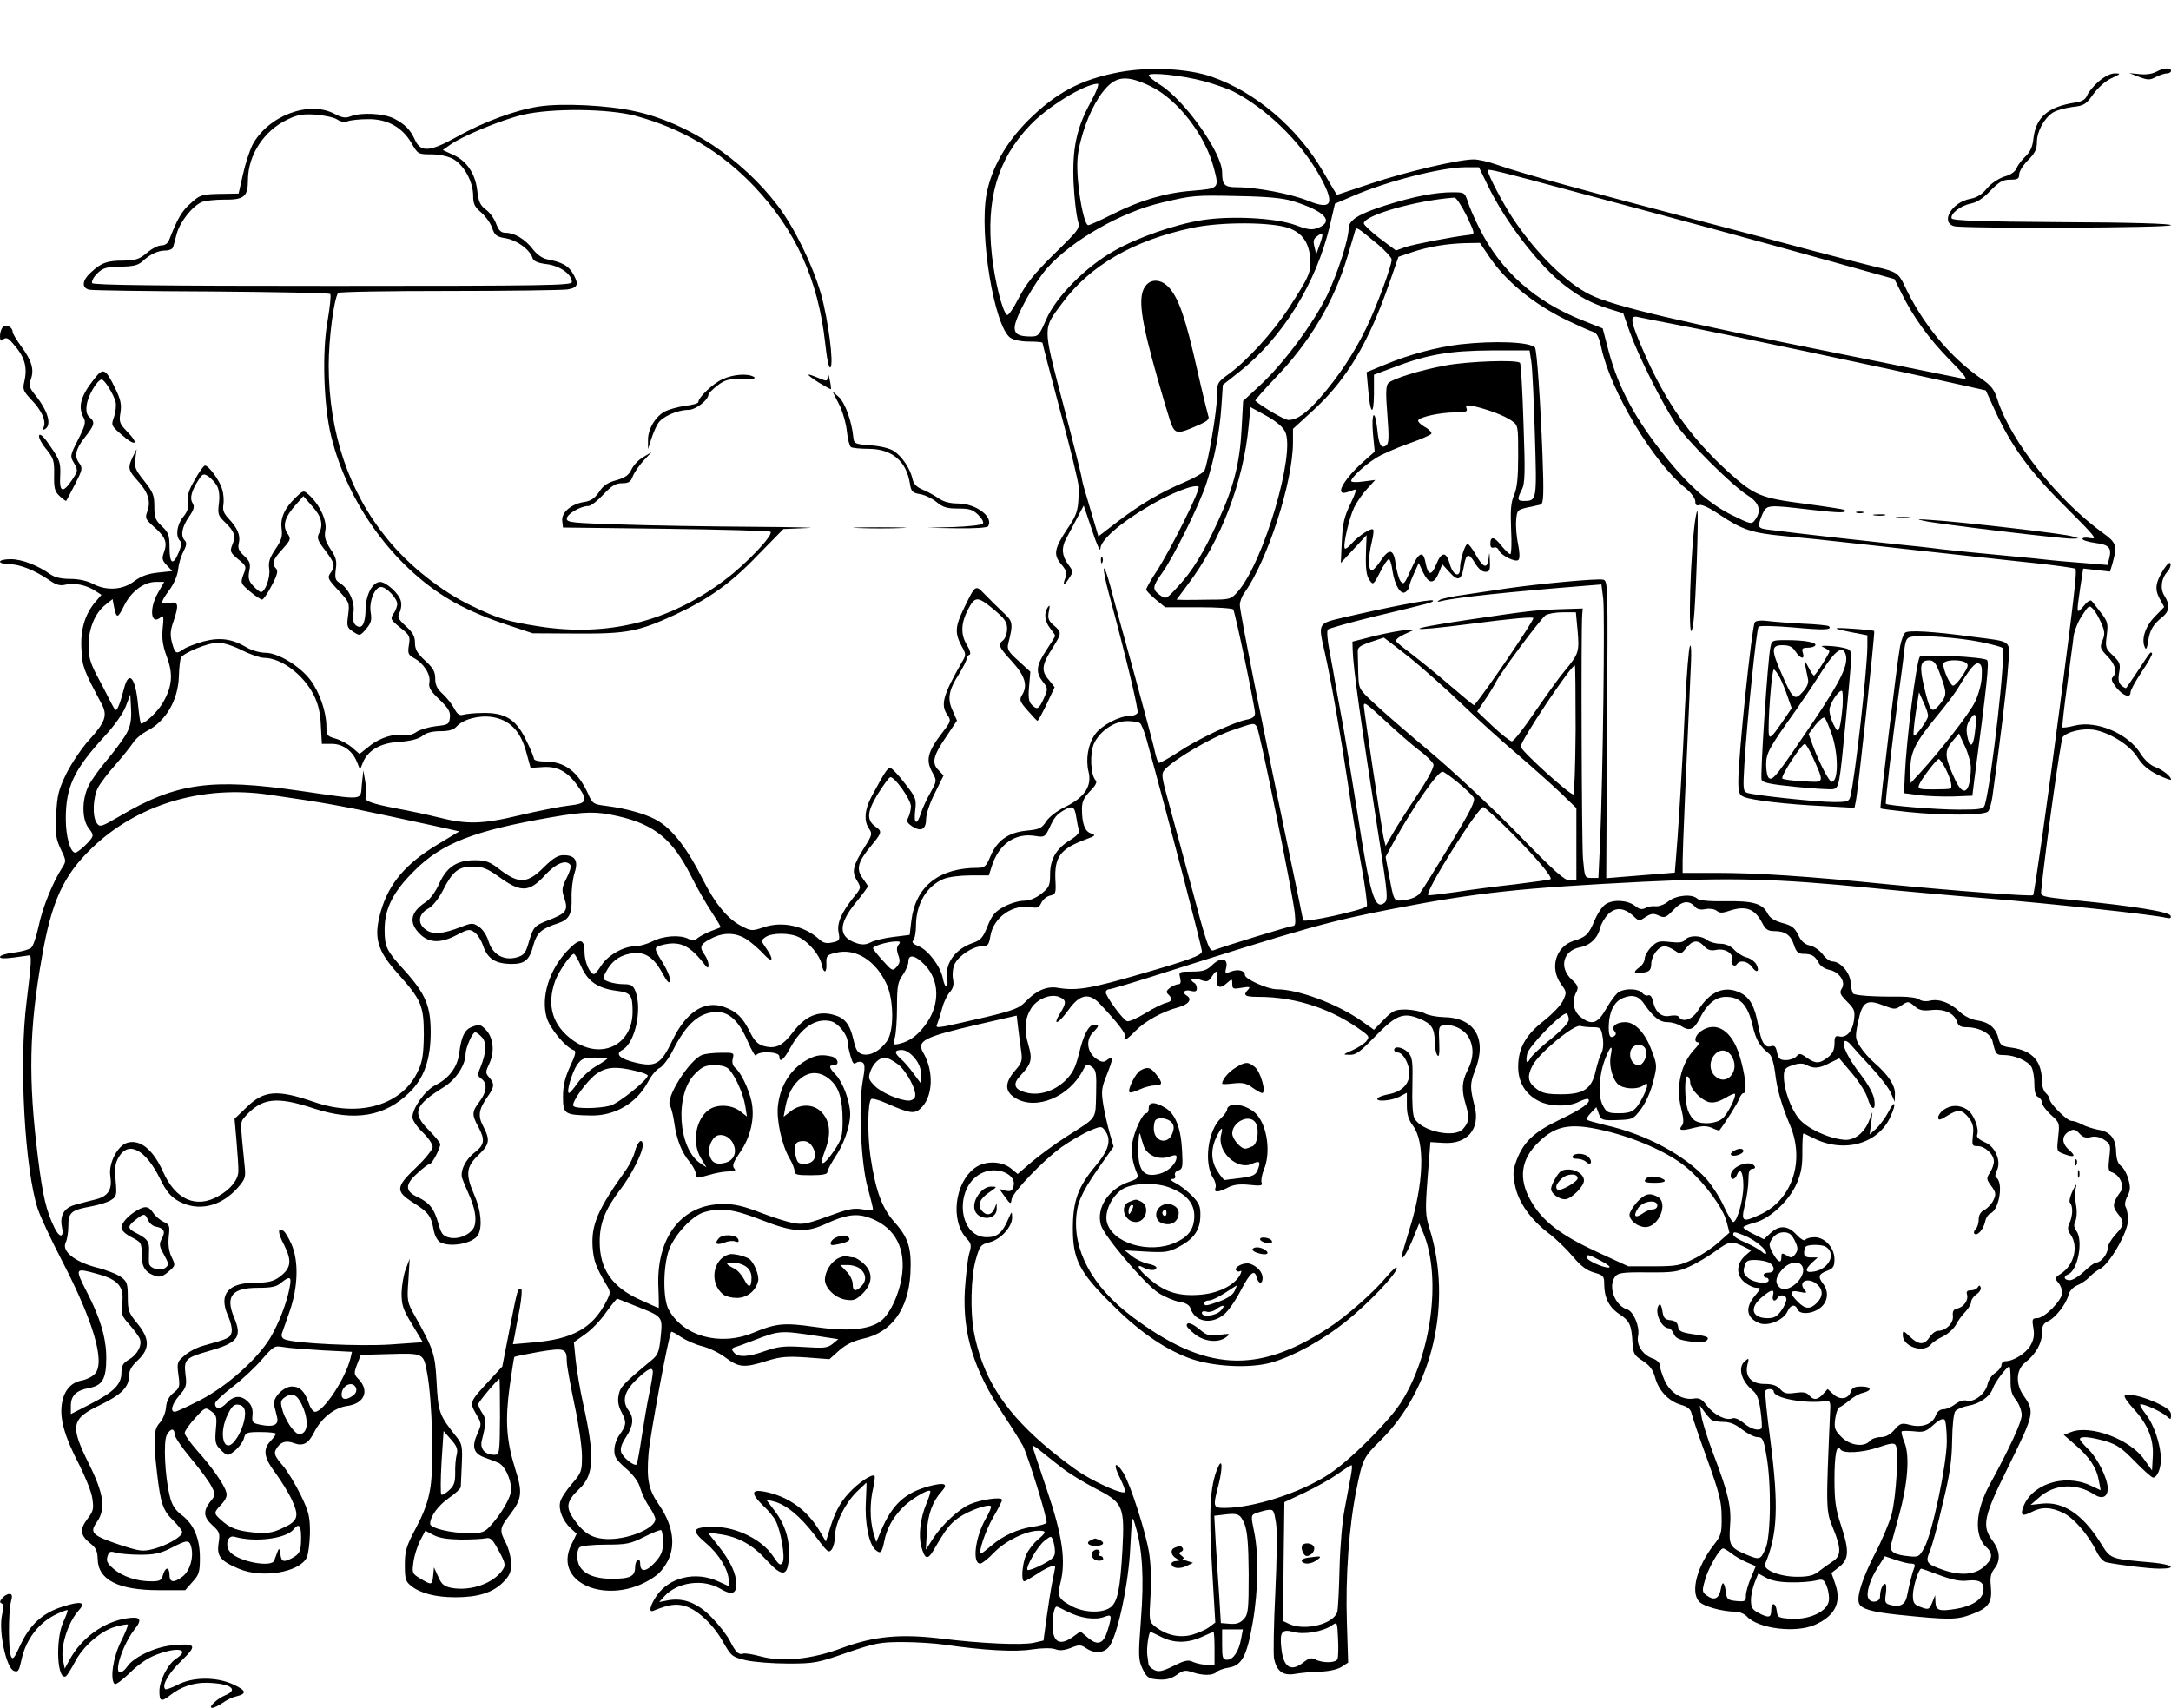
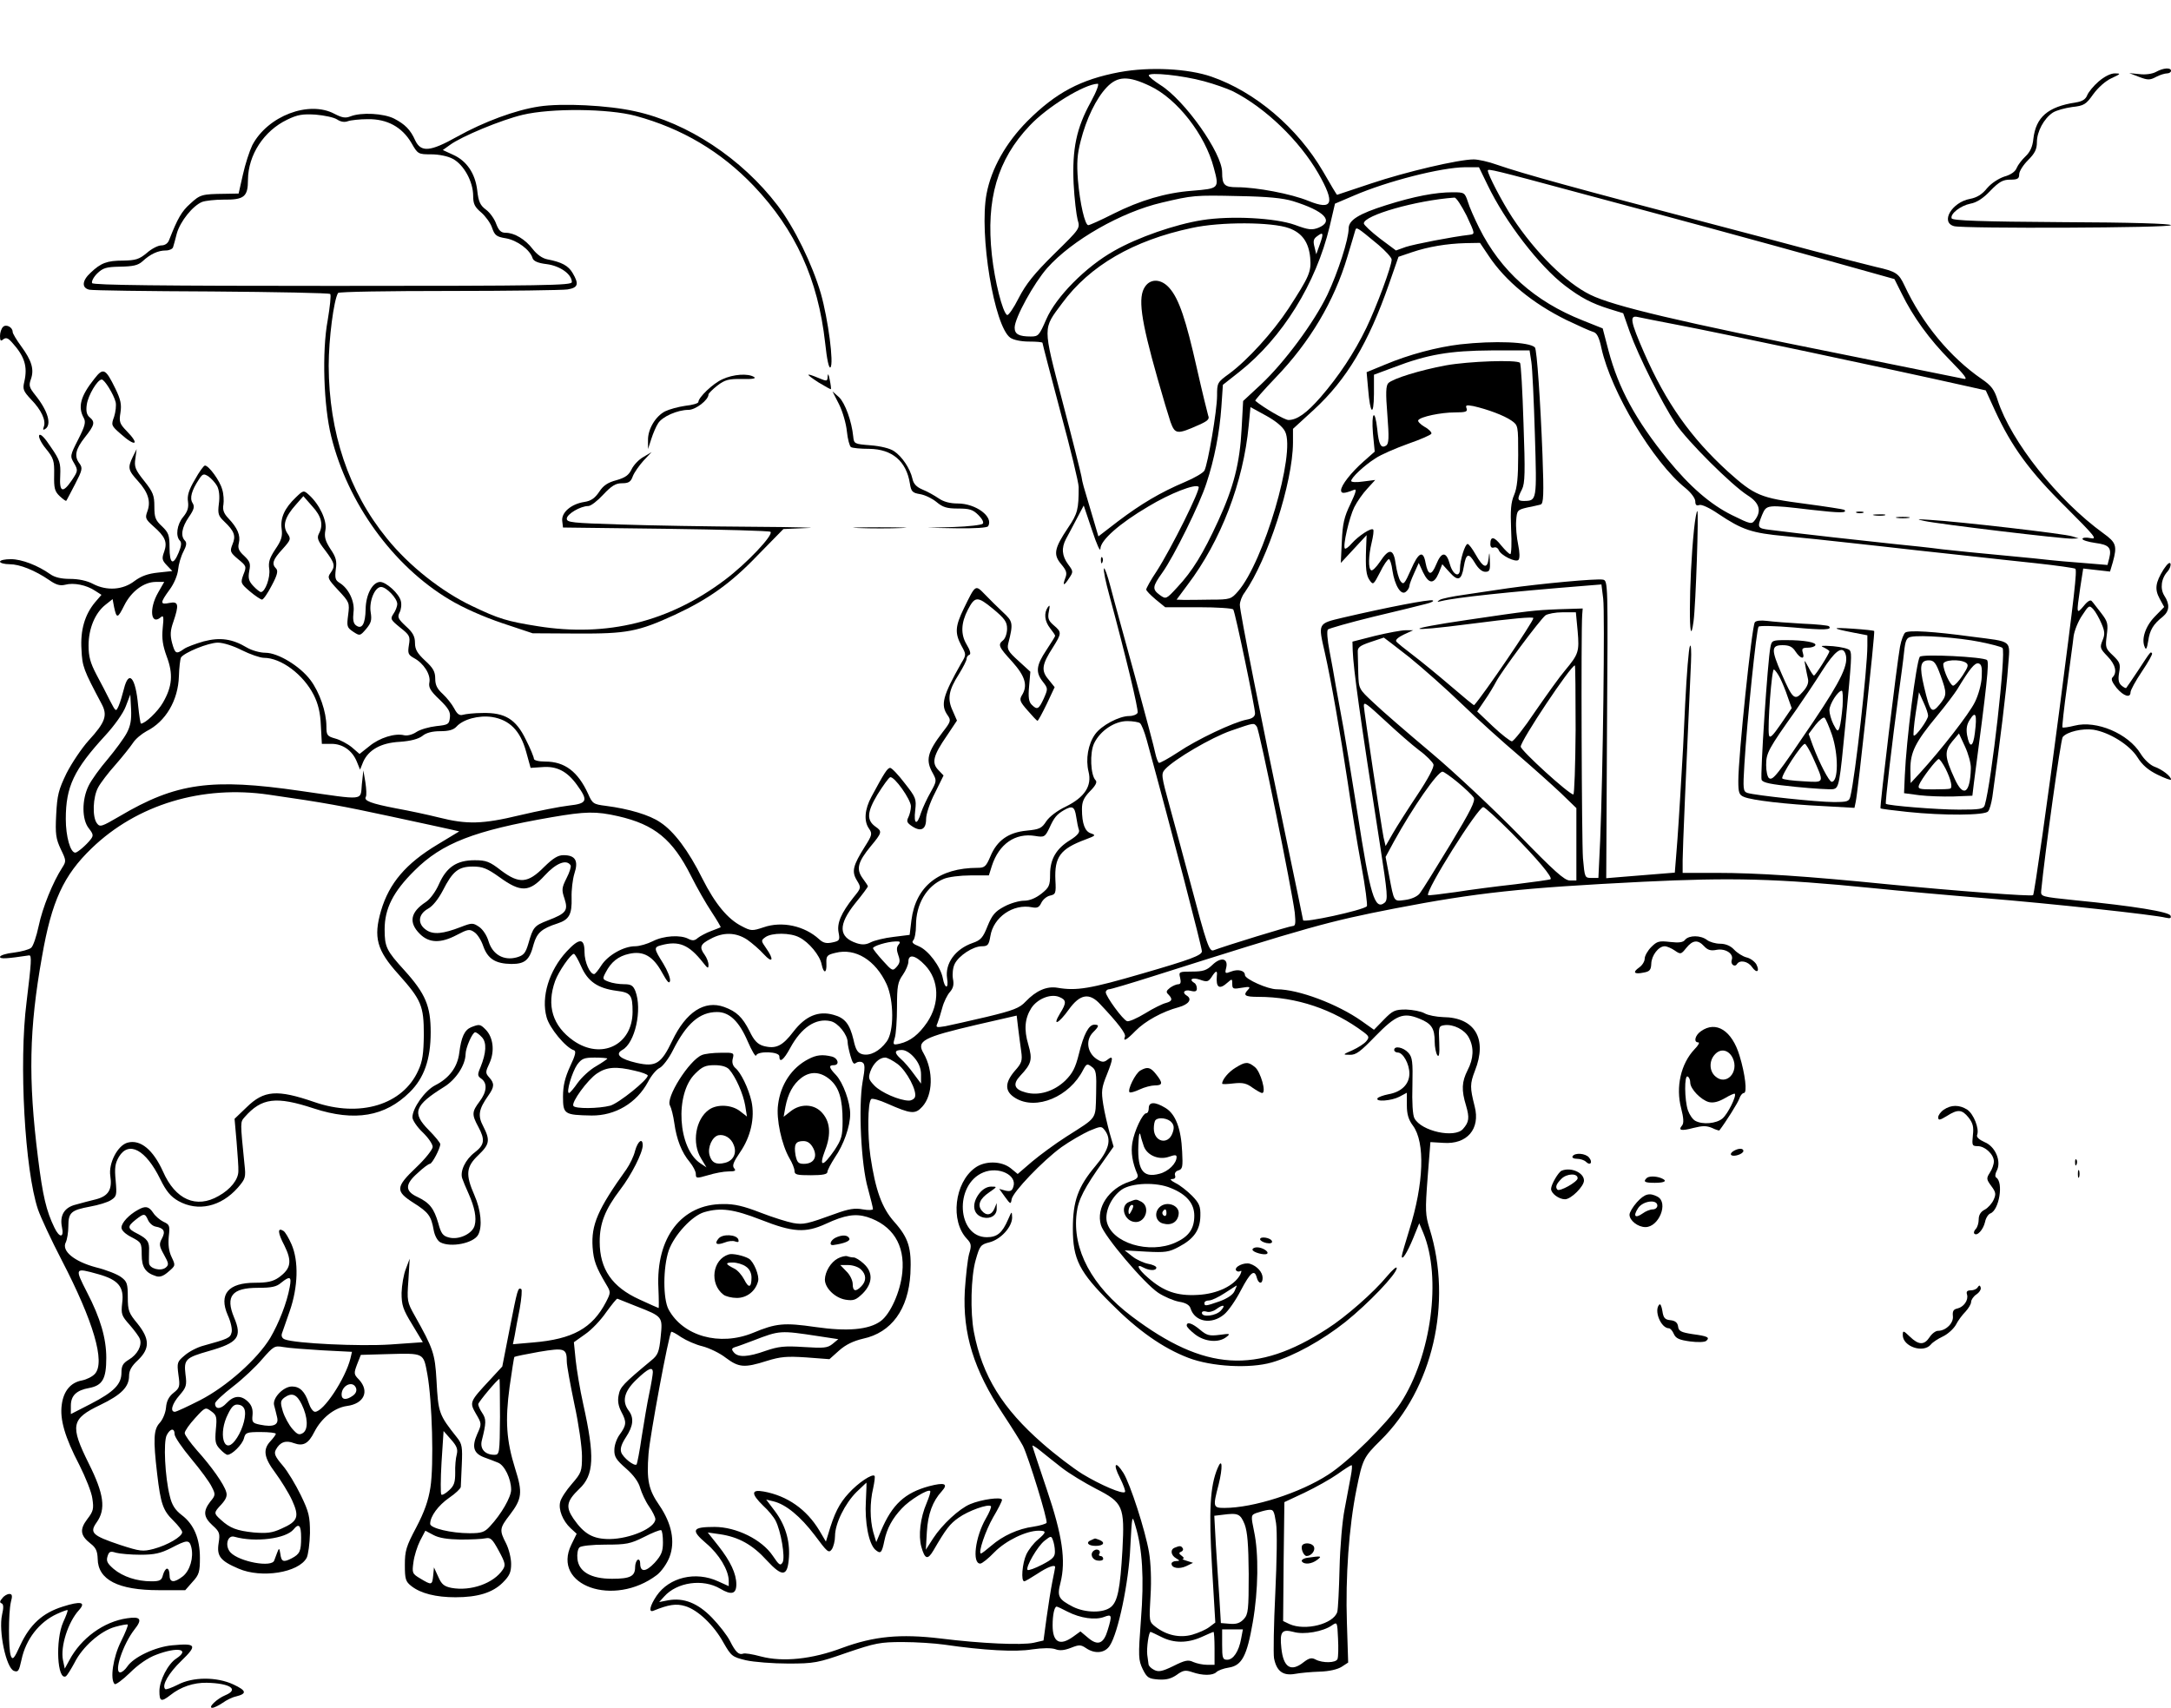
<svg xmlns="http://www.w3.org/2000/svg" version="1.0" width="858pt" height="675pt" viewBox="0 0 858 675" preserveAspectRatio="xMidYMid meet">
  <g transform="translate(0,675) scale(0.1,-0.1)" fill="#000000" stroke="none">
    <path d="M4425 6465 c-154 -29 -252 -81 -365 -194 -85 -86 -142 -187 -161 -287 -30 -159 30 -524 94 -569 13 -9 44 -15 74 -15 29 0 53 -2 53 -5 0 -4 32 -126 71 -273 40 -147 72 -280 72 -297 0 -88 -4 -105 -42 -161 -55 -82 -59 -106 -27 -144 21 -25 24 -35 16 -55 -12 -32 -5 -32 16 1 16 24 16 26 -5 54 -24 33 -27 64 -8 100 8 14 26 49 42 79 l28 53 33 -98 c19 -58 33 -88 33 -72 1 33 75 99 189 166 86 52 186 91 199 78 9 -9 -108 -244 -166 -334 -23 -34 -41 -67 -41 -72 0 -5 17 -22 37 -39 l38 -31 132 0 c72 0 134 -4 137 -9 8 -12 86 -387 86 -410 0 -13 -10 -21 -32 -25 -53 -10 -198 -79 -272 -129 -38 -25 -73 -44 -76 -42 -4 3 -10 19 -14 37 -3 18 -40 155 -80 303 -41 149 -85 308 -97 355 -12 46 -24 79 -26 73 -3 -7 7 -54 21 -105 64 -236 116 -453 112 -465 -3 -7 -18 -13 -33 -13 -40 0 -110 -37 -135 -72 -28 -39 -38 -99 -26 -148 14 -56 -15 -101 -90 -138 -34 -16 -65 -40 -77 -58 -18 -28 -27 -32 -78 -37 -72 -7 -117 -39 -143 -102 -17 -40 -23 -45 -50 -45 -153 0 -245 -73 -262 -207 l-7 -58 -64 -8 c-35 -4 -75 -14 -89 -21 -19 -10 -34 -11 -56 -4 -73 24 -74 73 -6 158 28 34 50 64 50 67 0 2 -9 16 -21 32 -26 36 -19 64 32 126 45 54 46 59 20 77 -37 26 -35 58 7 128 22 35 44 66 50 68 16 5 82 -88 82 -115 0 -13 -5 -33 -10 -43 -8 -16 -6 -22 15 -36 35 -23 55 -12 55 29 0 19 15 65 35 103 l34 69 -21 22 c-27 28 -20 57 34 135 l40 60 -17 39 c-22 47 -16 81 25 145 16 26 30 53 30 60 0 7 5 14 11 16 7 2 3 18 -11 41 -24 40 -22 85 5 137 28 54 38 54 99 4 47 -39 56 -52 56 -79 0 -18 -7 -38 -15 -45 -22 -18 -20 -25 35 -85 52 -58 63 -95 38 -134 -10 -17 -7 -25 23 -59 19 -22 36 -40 39 -41 3 0 19 30 37 67 l31 66 -24 30 c-30 35 -27 59 17 127 35 56 36 60 3 88 -21 18 -24 28 -19 54 5 24 4 28 -4 17 -16 -23 -13 -55 9 -83 11 -14 20 -27 20 -30 0 -3 -16 -28 -35 -57 -40 -60 -43 -87 -14 -124 21 -27 21 -28 4 -67 -20 -43 -26 -46 -48 -24 -11 11 -14 29 -10 72 l5 58 -47 43 c-41 37 -46 46 -40 70 20 79 18 86 -21 122 -20 19 -53 51 -71 70 -39 40 -37 41 -84 -55 -34 -70 -36 -97 -10 -146 20 -36 20 -37 0 -70 -73 -129 -83 -165 -54 -206 14 -20 13 -25 -19 -66 -62 -81 -69 -112 -39 -164 15 -28 15 -31 -9 -74 -14 -24 -31 -61 -38 -81 -16 -53 -30 -47 -23 10 5 44 3 50 -42 107 -25 33 -51 60 -57 60 -11 0 -24 -21 -74 -114 -27 -50 -31 -97 -9 -127 13 -19 11 -26 -17 -70 -47 -75 -53 -98 -32 -133 18 -30 18 -30 -13 -68 -48 -61 -66 -101 -59 -138 6 -31 4 -34 -25 -40 -23 -5 -36 -2 -52 13 -58 53 -147 72 -219 47 -45 -15 -50 -15 -86 4 -56 28 -106 89 -156 188 -55 111 -113 188 -167 223 -42 29 -123 53 -215 65 -49 6 -53 9 -70 48 -40 87 -92 127 -169 127 -27 0 -45 5 -45 11 0 6 -14 41 -32 76 -39 81 -83 107 -171 105 -32 0 -67 -4 -77 -7 -14 -4 -23 2 -35 25 -9 17 -29 42 -45 57 -22 20 -30 35 -30 61 0 27 -8 42 -40 71 -31 29 -40 44 -40 70 0 25 -8 41 -36 66 -31 29 -34 36 -25 54 6 11 9 32 5 46 -7 29 -58 75 -82 75 -30 -1 -56 -50 -57 -107 -1 -60 -15 -83 -39 -64 -10 8 -12 24 -9 51 6 42 -19 95 -56 117 -16 10 -18 19 -14 53 5 32 1 48 -21 80 -21 33 -25 48 -20 75 7 37 -23 101 -65 139 -21 19 -22 19 -52 -10 -44 -42 -62 -81 -56 -124 4 -30 -1 -46 -25 -81 -23 -35 -28 -51 -24 -78 5 -33 -16 -91 -33 -91 -4 0 -18 11 -30 24 -18 19 -21 31 -16 59 6 29 3 38 -20 60 -22 20 -26 31 -21 51 7 30 -5 59 -42 98 -18 19 -23 34 -19 54 2 14 1 42 -5 60 -9 34 -53 94 -68 94 -5 0 -23 -25 -40 -56 -24 -40 -31 -64 -27 -87 3 -24 -2 -39 -19 -60 -25 -30 -31 -76 -13 -94 7 -7 6 -21 -5 -47 -22 -53 -36 -45 -36 20 0 49 -4 59 -30 84 -26 24 -30 35 -30 78 0 44 -5 57 -40 101 -36 45 -40 56 -35 89 l5 37 -15 -30 c-21 -44 -19 -53 20 -96 41 -45 52 -82 37 -121 -9 -25 -7 -30 23 -57 48 -42 57 -63 44 -101 -10 -27 -9 -34 10 -54 l22 -23 -56 -6 c-40 -4 -67 -14 -93 -33 -46 -36 -110 -40 -164 -12 -24 13 -58 20 -91 20 -35 0 -61 6 -79 19 -48 34 -112 59 -155 59 -24 0 -43 -4 -43 -10 0 -5 17 -10 38 -10 40 0 100 -24 157 -63 27 -19 43 -23 63 -18 33 9 84 -1 118 -24 l25 -16 -25 -29 c-41 -49 -59 -111 -54 -187 3 -68 8 -80 79 -214 25 -46 16 -73 -51 -146 -27 -30 -66 -88 -87 -129 -32 -66 -37 -87 -41 -164 -4 -77 -1 -95 18 -136 22 -45 22 -48 6 -73 -37 -57 -78 -158 -93 -230 -9 -42 -22 -81 -30 -87 -8 -7 -38 -15 -68 -19 -30 -3 -55 -11 -55 -17 0 -9 28 -7 115 6 11 1 9 -27 -10 -184 -31 -240 -7 -665 45 -820 11 -32 53 -122 94 -201 125 -241 173 -403 131 -449 -10 -11 -32 -22 -51 -26 -45 -8 -73 -42 -80 -96 -8 -58 12 -128 70 -239 24 -48 48 -107 51 -132 6 -40 4 -50 -20 -81 -31 -41 -28 -65 13 -97 21 -16 27 -30 28 -60 1 -83 81 -124 242 -124 l104 0 29 33 c26 28 29 40 29 95 0 76 -24 133 -72 169 -26 20 -39 40 -47 75 -19 74 -26 215 -12 241 14 27 31 29 31 3 0 -10 30 -54 66 -97 36 -43 73 -93 81 -111 15 -29 15 -33 -6 -58 -29 -38 -27 -61 9 -94 28 -25 30 -32 24 -70 -8 -51 6 -70 79 -101 90 -39 237 -16 269 43 6 12 12 56 13 97 0 66 -4 84 -36 150 -20 41 -52 95 -72 118 -30 35 -35 47 -27 62 16 30 39 39 72 26 36 -13 57 -2 80 44 28 55 79 96 129 103 68 9 90 58 48 104 -21 21 -21 25 -8 60 l15 38 104 3 c148 4 143 6 159 -80 19 -105 26 -358 12 -447 -8 -52 -24 -97 -56 -158 -40 -75 -45 -93 -45 -148 0 -57 3 -66 26 -84 37 -29 97 -44 174 -44 88 0 147 18 187 58 27 27 33 41 33 74 0 23 -9 59 -20 81 -27 52 -26 60 15 113 48 63 51 88 21 182 -35 112 -40 190 -22 324 9 62 17 116 19 118 3 2 46 11 97 20 102 17 110 14 110 -39 0 -15 14 -91 30 -168 17 -77 30 -170 30 -205 0 -60 -2 -66 -40 -110 -22 -25 -43 -57 -46 -71 -8 -30 10 -75 41 -104 l24 -22 -21 -43 c-79 -162 168 -249 338 -120 18 14 40 45 50 71 23 61 9 132 -40 204 -43 62 -51 99 -43 204 5 68 80 473 90 482 2 2 19 -7 39 -21 20 -13 58 -30 84 -36 27 -7 69 -27 93 -46 51 -38 73 -40 161 -12 55 17 79 19 156 14 l92 -7 38 34 c27 24 57 38 95 47 112 24 179 116 187 257 5 101 -7 141 -64 205 -49 55 -74 125 -94 259 -12 84 -11 213 3 226 4 4 33 -4 64 -18 93 -41 110 -43 138 -12 42 46 45 141 5 211 -29 49 -3 63 211 113 l157 36 6 -51 c3 -27 9 -68 12 -91 5 -36 2 -46 -25 -76 -41 -48 -41 -82 2 -108 82 -50 214 5 268 112 13 24 16 25 33 12 18 -12 20 -25 18 -107 -3 -104 7 -90 -117 -169 -44 -28 -105 -73 -136 -99 l-57 -49 -28 23 c-37 29 -102 30 -141 1 -81 -59 -98 -210 -32 -280 18 -19 19 -27 9 -60 -6 -22 -13 -87 -17 -145 -9 -170 35 -313 151 -488 35 -53 70 -109 79 -126 22 -45 99 -294 93 -304 -3 -4 -26 -11 -52 -15 -60 -8 -121 -36 -166 -75 -20 -17 -38 -31 -41 -31 -13 0 18 91 48 143 19 32 35 63 35 69 0 13 -81 2 -126 -17 -43 -18 -111 -81 -146 -135 l-29 -45 4 70 c4 71 23 122 59 161 27 30 11 36 -50 20 -96 -26 -146 -72 -190 -176 l-19 -45 -12 40 c-13 49 -14 116 0 174 5 24 8 46 5 48 -9 9 -64 -27 -102 -69 -37 -40 -57 -79 -81 -162 l-9 -29 -26 44 c-50 83 -126 137 -220 154 -50 9 -50 -9 -2 -56 20 -18 42 -45 49 -59 21 -40 39 -145 28 -165 -9 -15 -14 -11 -39 26 -43 64 -144 114 -230 114 -89 0 -95 -12 -33 -65 51 -43 88 -105 89 -147 l0 -22 -42 19 c-89 41 -193 16 -243 -57 -27 -40 -33 -68 -12 -59 59 24 89 29 125 18 50 -15 113 -75 151 -144 31 -54 35 -57 89 -70 31 -7 107 -13 167 -13 103 0 118 3 232 43 112 38 131 42 220 42 54 0 127 -5 163 -10 158 -23 284 -30 349 -19 42 6 76 6 91 1 18 -7 36 -5 62 5 33 13 39 13 60 -1 35 -24 75 -20 94 10 33 50 75 250 81 389 7 129 7 130 20 85 28 -91 35 -208 22 -372 -11 -146 -10 -159 7 -195 17 -34 23 -38 62 -41 31 -2 50 3 72 18 26 19 35 20 62 11 40 -14 81 -14 95 0 7 7 29 15 49 18 52 8 72 46 95 179 22 126 24 272 5 360 -13 62 -12 64 9 72 12 4 32 10 45 12 23 3 25 -1 33 -52 5 -32 3 -149 -3 -277 -6 -122 -8 -238 -5 -257 10 -51 35 -70 82 -62 21 4 65 8 98 9 38 1 71 9 87 19 l26 17 -5 158 c-6 179 8 379 38 527 24 119 28 127 95 193 206 203 285 544 194 836 -17 55 -18 72 -8 202 l11 141 51 -3 c94 -7 147 55 124 144 -19 75 -19 89 1 141 50 126 0 211 -126 212 -26 1 -59 7 -73 15 -14 8 -47 14 -73 15 -44 0 -53 -4 -88 -40 l-39 -40 -48 34 c-96 68 -251 126 -336 126 -36 0 -125 40 -126 56 0 18 -27 25 -55 14 -23 -9 -25 -8 -19 15 9 38 -21 44 -55 11 -22 -21 -36 -26 -80 -26 -52 0 -53 -1 -47 -25 4 -17 2 -25 -7 -25 -7 0 -22 -6 -33 -14 -15 -12 -17 -17 -6 -27 17 -18 15 -26 -10 -33 -13 -3 -50 -21 -82 -41 -33 -20 -65 -34 -72 -31 -17 6 -83 97 -84 114 0 6 6 12 13 12 6 0 84 23 172 51 621 197 694 217 955 268 326 63 504 82 984 106 350 17 525 13 906 -25 107 -11 308 -29 445 -40 261 -21 673 -66 714 -77 18 -4 23 -2 19 8 -5 15 -144 38 -378 61 -134 14 -135 14 -133 38 14 144 77 598 85 607 17 21 78 35 121 29 63 -10 144 -60 175 -110 18 -29 42 -50 79 -68 29 -14 53 -23 53 -19 0 13 -35 40 -66 51 -16 6 -40 28 -54 51 -49 80 -175 133 -261 111 -24 -6 -45 -9 -48 -7 -2 3 6 76 18 162 11 87 24 176 26 198 3 22 18 60 34 83 26 40 28 41 44 24 9 -10 23 -35 32 -56 14 -32 14 -44 4 -68 -11 -27 -9 -32 20 -62 32 -33 39 -64 20 -83 -7 -7 -2 -19 16 -42 28 -33 55 -41 55 -17 0 8 20 45 45 82 25 37 43 69 40 72 -6 7 -4 10 -55 -68 -24 -36 -45 -67 -47 -69 -1 -2 -10 2 -18 9 -12 10 -15 23 -10 52 6 34 3 41 -25 68 -29 27 -30 32 -24 79 6 46 4 54 -22 88 -16 20 -32 42 -37 47 -5 7 -17 0 -32 -19 -29 -34 -29 -32 -14 71 l12 77 53 -6 53 -6 11 37 c18 65 13 78 -37 114 -181 131 -365 363 -418 526 -13 42 -25 58 -63 84 -125 86 -235 219 -305 369 -23 49 -33 56 -113 74 -38 9 -150 38 -249 64 -99 27 -279 74 -400 106 -537 141 -742 197 -849 234 -33 12 -74 21 -92 21 -59 0 -268 -49 -405 -95 -74 -25 -135 -45 -135 -45 -1 0 -26 41 -55 92 -101 173 -268 315 -441 375 -92 32 -244 40 -363 18z m333 -36 c41 -11 92 -29 115 -40 128 -65 262 -194 337 -324 68 -119 57 -148 -39 -109 -68 28 -206 54 -282 54 -50 0 -59 9 -59 59 0 76 -148 285 -244 345 -25 16 -46 33 -46 38 0 14 134 0 218 -23z m-213 -19 c108 -51 218 -193 252 -323 22 -82 22 -82 -86 -91 -105 -8 -205 -38 -311 -91 -49 -25 -94 -45 -99 -45 -13 0 -33 85 -41 179 -5 67 -3 100 11 154 22 87 61 168 103 212 43 45 85 46 171 5z m-234 -63 c-57 -103 -74 -186 -68 -322 3 -60 11 -125 16 -144 10 -34 10 -34 -93 -135 -79 -78 -111 -118 -140 -174 -20 -40 -41 -70 -46 -67 -18 11 -49 135 -60 237 -24 220 22 377 149 511 69 74 215 164 269 166 7 1 -3 -28 -27 -72z m1568 -328 c70 -146 205 -321 306 -398 63 -48 105 -70 175 -92 l55 -17 26 -74 c34 -95 128 -282 181 -362 47 -70 222 -244 285 -284 46 -29 56 -61 29 -97 -13 -18 -16 -18 -91 19 -85 42 -166 112 -255 221 -126 156 -193 279 -233 429 l-23 88 -80 32 c-189 75 -323 195 -408 365 -18 36 -39 83 -45 104 -12 36 -14 37 -60 37 -68 0 -152 -16 -263 -51 -108 -34 -148 -59 -148 -92 0 -43 -42 -173 -84 -262 -53 -110 -170 -268 -263 -355 l-70 -65 -6 -110 c-7 -135 -31 -230 -93 -365 -59 -128 -101 -197 -161 -261 -44 -48 -45 -48 -69 -31 -31 23 -30 33 10 89 45 63 148 271 174 353 31 93 52 200 59 301 l6 88 66 52 c169 134 302 348 356 574 l21 90 75 32 c132 57 344 111 439 112 l55 0 34 -70z m357 -30 c404 -108 696 -187 1015 -276 l236 -66 28 -56 c46 -94 110 -182 192 -265 60 -61 72 -78 53 -73 -14 3 -227 46 -475 96 -651 130 -909 191 -1000 236 -96 47 -216 166 -308 305 -40 61 -97 170 -97 186 0 8 26 2 356 -87z m-1126 -34 c125 -39 163 -79 101 -105 -26 -10 -39 -9 -93 11 -78 28 -254 37 -367 19 -107 -17 -254 -68 -347 -121 -113 -63 -231 -183 -269 -271 -28 -64 -31 -68 -61 -68 -47 0 -64 9 -64 35 0 38 76 176 129 236 98 110 293 221 452 258 123 29 130 30 304 26 116 -2 175 -8 215 -20z m686 -57 c34 -73 34 -73 12 -76 -70 -8 -218 -37 -252 -48 l-39 -14 -63 47 c-35 27 -64 54 -64 60 0 32 206 91 358 102 7 1 28 -32 48 -71z m-701 -50 c51 -19 77 -55 83 -116 5 -56 -3 -74 -86 -202 -62 -94 -161 -203 -234 -257 -47 -34 -48 -36 -48 -87 0 -58 -36 -269 -50 -296 -5 -9 -39 -29 -77 -45 -97 -41 -174 -87 -264 -155 l-78 -60 -26 88 c-36 121 -36 119 -41 149 -3 16 -36 148 -75 296 -79 303 -78 285 -1 389 109 148 281 248 512 297 113 25 318 24 385 -1z m353 -66 c28 -24 52 -50 52 -58 0 -26 -60 -187 -100 -270 -48 -99 -109 -191 -181 -274 -55 -63 -93 -90 -127 -90 -15 0 -99 49 -131 76 -2 2 34 43 80 91 136 141 232 303 284 478 15 50 29 96 31 104 5 15 5 15 92 -57z m-232 2 l-14 -39 -7 29 c-6 23 -4 32 10 42 25 19 27 13 11 -32z m668 -46 c66 -99 173 -187 307 -253 48 -23 95 -44 106 -47 14 -4 23 -21 32 -64 38 -173 205 -451 332 -553 23 -19 39 -41 39 -53 0 -14 5 -18 16 -14 9 3 40 -11 75 -35 94 -63 132 -76 264 -88 66 -6 179 -18 250 -26 72 -8 193 -21 270 -30 77 -8 181 -20 230 -25 50 -6 158 -17 240 -26 83 -9 153 -19 157 -22 7 -8 -3 -96 -63 -557 -45 -348 -99 -728 -104 -733 -6 -6 -310 17 -575 43 -320 32 -515 45 -677 45 l-133 0 0 50 c0 41 14 362 33 783 2 44 0 72 -4 64 -5 -8 -13 -111 -19 -228 -5 -118 -12 -248 -15 -289 -2 -41 -7 -115 -10 -165 -3 -49 -8 -118 -11 -152 l-5 -62 -62 -5 c-34 -3 -95 -8 -136 -11 l-73 -6 3 588 c4 581 4 588 -16 592 -25 5 -248 -16 -375 -34 -52 -8 -131 -19 -175 -26 -44 -6 -87 -15 -95 -20 -12 -8 -11 -9 5 -5 61 15 272 37 572 61 l62 5 7 -56 c7 -58 -1 -687 -12 -956 l-7 -148 -27 0 c-27 0 -27 1 -34 78 -5 68 -8 896 -3 962 l2 25 -95 -3 c-98 -4 -116 -6 -360 -42 -259 -38 -252 -50 10 -16 169 22 250 29 250 23 0 -14 -198 -305 -234 -344 -1 -2 -42 32 -92 75 -49 42 -116 97 -149 122 -33 25 -63 49 -67 55 -4 6 9 17 30 27 l37 17 -30 0 c-16 0 -70 -10 -120 -22 l-90 -23 1 -35 c3 -76 28 -256 108 -769 30 -194 32 -216 18 -228 -39 -31 -57 30 -107 353 -20 127 -45 277 -55 335 -11 58 -24 134 -31 170 -6 36 -17 98 -25 139 -8 41 -11 78 -6 83 4 4 84 27 178 50 93 22 187 45 209 51 22 5 34 12 27 14 -12 5 -178 -27 -354 -68 -101 -24 -99 -21 -72 -139 24 -106 62 -323 90 -510 14 -96 38 -245 54 -330 16 -85 25 -158 22 -162 -16 -16 -252 -67 -252 -55 0 2 -31 152 -69 333 -95 452 -181 886 -181 913 0 13 8 35 19 49 91 130 190 434 191 592 l0 55 83 76 c129 119 215 263 296 495 l38 109 53 18 c65 22 138 34 212 36 l57 1 35 -52z m751 -273 c148 -28 834 -173 1137 -241 l76 -17 37 -81 c65 -141 136 -239 278 -379 116 -116 128 -130 99 -124 -18 4 -32 2 -32 -3 0 -5 23 -12 51 -16 54 -7 65 -19 55 -60 l-7 -27 -97 8 c-53 4 -110 9 -127 11 -16 2 -102 11 -190 19 -88 8 -196 19 -240 24 -44 6 -129 15 -190 21 -97 10 -376 41 -492 56 -48 6 -49 9 -29 59 18 41 17 41 195 20 114 -13 143 -13 130 0 -3 2 -73 13 -156 24 -176 23 -198 32 -304 127 -147 134 -245 273 -331 469 -55 126 -59 150 -25 142 12 -3 85 -17 162 -32z m-1556 -421 c42 -85 -85 -515 -186 -631 -27 -31 -31 -33 -108 -33 -44 -1 -92 -1 -107 -1 l-28 1 43 58 c132 174 221 406 242 630 l7 73 62 -34 c38 -21 66 -44 75 -63z m-4221 -215 c8 -15 11 -41 7 -70 -5 -40 -2 -48 21 -70 40 -38 47 -57 33 -90 -11 -28 -10 -32 22 -59 33 -27 34 -29 21 -61 -12 -33 -11 -35 25 -66 21 -18 43 -32 48 -33 6 0 23 25 39 56 22 41 26 58 17 67 -18 18 -13 35 25 76 34 38 35 41 19 64 -19 30 -9 64 35 113 l29 33 35 -40 c37 -40 45 -74 26 -109 -8 -16 -4 -28 25 -65 39 -52 41 -62 21 -90 -13 -18 -10 -24 31 -68 44 -47 45 -50 39 -97 -6 -46 -5 -50 20 -67 26 -17 27 -17 51 11 20 24 23 35 18 66 -7 43 16 100 41 100 21 0 64 -45 64 -67 0 -10 -7 -28 -15 -39 -13 -20 -12 -23 26 -54 38 -30 41 -35 35 -70 -5 -32 -3 -38 20 -51 38 -20 67 -65 61 -96 -4 -20 4 -34 40 -68 36 -35 44 -49 41 -72 -3 -26 -7 -28 -54 -33 -27 -3 -63 -13 -78 -23 -16 -11 -37 -16 -49 -13 -36 9 -97 -10 -137 -43 l-39 -31 -30 26 c-17 14 -47 30 -66 35 -32 9 -35 13 -35 48 0 57 -27 135 -63 183 -42 56 -129 108 -178 108 -21 0 -54 9 -74 21 -57 34 -105 41 -170 24 -31 -9 -67 -22 -78 -30 -31 -22 -35 -19 -47 24 -8 31 -7 49 5 83 23 68 21 82 -15 75 -38 -8 -38 0 0 52 18 24 32 58 34 80 2 21 11 52 21 71 12 23 14 35 6 43 -18 18 -13 52 15 93 21 30 24 42 15 56 -12 19 -4 49 25 93 15 23 19 24 38 12 11 -8 27 -25 34 -38z m-233 -421 c-37 -64 -29 -131 10 -98 11 10 13 3 8 -43 -4 -41 0 -68 16 -112 26 -69 22 -118 -15 -182 -20 -35 -70 -83 -87 -83 -2 0 -7 32 -11 71 -10 112 -37 143 -56 67 -6 -24 -15 -54 -21 -68 -11 -24 -11 -24 -34 20 -12 25 -37 72 -54 104 -24 46 -31 71 -31 115 0 67 26 128 66 160 l29 23 6 -32 c10 -46 14 -45 40 7 28 56 78 93 125 93 l33 0 -24 -42z m5610 -152 c7 -82 4 -91 -50 -156 -20 -23 -72 -96 -117 -161 -44 -66 -86 -119 -93 -119 -6 0 -40 26 -75 59 l-62 59 29 43 c17 24 37 58 46 75 20 39 173 245 195 262 9 6 39 12 68 12 l52 0 7 -74z m-666 -103 c53 -43 148 -127 211 -188 63 -61 162 -150 220 -199 58 -50 133 -117 168 -150 l62 -60 0 -143 0 -143 -26 0 c-21 0 -62 37 -202 181 -97 99 -252 245 -346 324 -94 79 -197 168 -228 198 -58 54 -58 54 -60 116 -1 33 -2 71 -2 84 -1 18 8 25 49 39 28 9 52 17 54 18 1 0 46 -35 100 -77z m-4613 27 c32 -16 72 -30 87 -30 68 0 156 -66 197 -147 17 -34 26 -69 28 -120 l4 -73 38 0 c44 0 82 -26 100 -70 l13 -32 12 30 c21 48 70 76 145 80 43 3 73 11 89 23 15 13 40 19 71 19 33 0 52 5 64 18 26 29 88 46 141 38 68 -11 111 -53 134 -136 l18 -65 45 3 c58 5 99 -16 138 -70 46 -63 41 -74 -32 -82 -35 -4 -121 -21 -193 -38 -149 -36 -210 -37 -321 -9 -44 11 -119 27 -169 36 -98 19 -129 30 -119 46 3 6 2 31 -2 57 l-8 47 -6 -55 c-6 -66 15 -63 -243 -26 -351 51 -491 32 -714 -100 -72 -42 -78 -44 -90 -28 -19 25 -16 104 5 142 9 17 40 58 68 89 28 32 59 71 69 86 10 16 34 36 54 47 76 38 125 122 128 217 1 34 5 67 8 74 13 20 109 59 146 59 21 0 62 -13 95 -30z m5271 -315 c-1 -140 -5 -255 -9 -255 -17 0 -208 174 -208 189 0 24 198 321 214 321 2 0 3 -115 3 -255z m-5726 -12 c-11 -21 -45 -67 -75 -103 -31 -36 -65 -83 -76 -106 -27 -55 -27 -133 1 -168 18 -23 19 -29 7 -44 -17 -22 -51 -51 -60 -52 -20 -1 -38 64 -38 133 0 128 32 195 156 330 36 39 71 88 81 115 l18 47 3 -57 c2 -42 -2 -67 -17 -95z m4977 45 c43 -40 101 -91 130 -113 29 -21 54 -47 57 -56 4 -10 -21 -57 -63 -120 -38 -57 -82 -126 -98 -154 l-28 -49 -8 34 c-8 39 -78 504 -78 520 0 18 9 11 88 -62z m-973 -6 c6 -4 18 -34 27 -67 102 -372 218 -819 218 -835 0 -16 -46 -33 -236 -88 -206 -60 -259 -69 -335 -56 -42 7 -84 -11 -126 -55 -23 -25 -49 -35 -153 -60 -69 -16 -143 -33 -164 -37 -36 -6 -39 -5 -31 12 4 10 13 38 19 61 6 23 20 51 30 62 13 15 17 29 12 53 -3 19 0 44 7 58 16 33 73 70 107 70 24 0 28 5 34 40 12 75 90 129 165 114 20 -4 28 0 36 17 6 13 21 26 34 29 23 5 25 9 22 62 -4 91 19 123 119 160 40 15 42 17 22 24 -24 7 -36 38 -36 96 0 29 7 45 32 71 22 22 29 36 22 43 -20 20 -24 108 -6 146 24 50 81 88 131 88 22 0 45 -4 50 -8z m462 -14 c11 -14 139 -646 150 -735 4 -42 3 -53 -8 -53 -12 0 -266 -78 -313 -96 -17 -6 -27 23 -90 261 -25 94 -62 230 -82 303 -35 128 -36 133 -19 152 36 39 182 125 260 152 93 32 90 32 102 16z m794 -220 c29 -24 57 -51 63 -60 8 -13 -11 -51 -93 -187 -57 -94 -111 -181 -120 -192 -9 -12 -33 -23 -58 -26 -46 -6 -43 -11 -64 101 l-13 69 33 61 c74 134 172 276 192 276 5 0 32 -19 60 -42z m-4698 -49 c223 -32 291 -45 477 -85 113 -24 221 -48 240 -52 l35 -8 -86 -52 c-125 -75 -191 -153 -223 -261 -31 -106 -17 -157 69 -252 90 -101 100 -124 100 -239 -1 -74 -5 -105 -22 -141 -61 -136 -231 -187 -410 -125 -148 51 -200 47 -269 -21 l-47 -45 8 -91 c4 -51 8 -103 7 -116 0 -33 -31 -72 -78 -98 -88 -51 -171 -15 -220 97 -39 86 -89 127 -139 114 -40 -10 -77 -82 -69 -132 8 -53 -7 -79 -56 -92 -22 -5 -58 -15 -80 -21 -46 -11 -65 -43 -55 -90 9 -42 -10 -43 -30 -1 -32 66 -46 124 -65 277 -39 311 -35 509 16 794 38 219 85 321 196 428 179 173 437 251 701 212z m3190 -86 c3 -21 8 -45 11 -53 4 -10 -7 -23 -34 -40 -56 -34 -80 -76 -80 -136 0 -44 -4 -52 -34 -76 -23 -18 -47 -28 -69 -28 -19 0 -54 -10 -78 -23 -36 -19 -48 -33 -66 -77 -18 -46 -27 -56 -59 -67 -69 -24 -110 -81 -101 -140 7 -43 -9 -43 -17 1 -9 46 -57 110 -95 126 -23 9 -29 16 -22 23 6 6 11 33 11 59 0 85 42 156 109 184 18 8 66 14 106 14 l73 0 12 38 c28 86 92 131 171 118 36 -6 39 -4 56 31 19 42 29 54 58 71 33 19 42 14 48 -25z m1721 -65 c103 -104 162 -175 154 -183 -2 -2 -65 -11 -139 -20 -73 -8 -181 -22 -237 -31 -57 -8 -106 -14 -108 -12 -13 14 197 348 218 348 6 0 56 -46 112 -102z m-3531 66 c144 -33 215 -91 288 -236 23 -46 59 -109 81 -142 21 -32 37 -59 36 -61 -2 -1 -19 -8 -38 -15 -19 -7 -43 -20 -52 -27 -12 -11 -21 -12 -37 -4 -31 17 -98 13 -141 -9 -22 -11 -53 -20 -70 -20 -45 0 -107 -35 -133 -75 -12 -19 -25 -35 -29 -35 -17 0 -38 48 -38 87 0 56 -20 57 -71 2 -69 -75 -101 -179 -79 -259 11 -43 76 -121 108 -131 10 -3 6 -20 -15 -64 -20 -44 -28 -76 -28 -119 0 -70 5 -73 113 -75 93 -1 178 49 223 133 13 25 33 49 46 55 12 6 36 37 52 69 54 107 106 152 175 152 49 0 87 -37 121 -116 16 -37 31 -62 33 -56 6 19 92 16 92 -3 0 -28 17 -15 43 33 44 81 101 119 159 106 30 -6 68 -54 68 -84 0 -8 5 -32 11 -53 8 -28 13 -36 22 -28 7 5 18 6 25 2 11 -6 11 -22 1 -77 -17 -98 -6 -328 21 -421 11 -40 20 -77 20 -82 0 -4 -18 -5 -40 -1 -31 6 -56 2 -108 -17 -113 -41 -126 -44 -167 -37 -22 4 -80 22 -129 41 -67 26 -104 35 -149 34 -163 0 -265 -132 -255 -332 2 -43 2 -79 1 -79 -1 0 -35 15 -76 34 -108 49 -157 120 -157 228 0 73 21 127 81 206 44 57 89 146 89 175 0 31 -19 18 -30 -21 -5 -22 -21 -54 -34 -73 -114 -159 -140 -220 -134 -309 4 -53 13 -78 54 -147 18 -30 18 -32 -1 -69 -54 -104 -132 -147 -288 -160 l-80 -7 7 34 c3 19 12 67 20 107 7 40 10 75 6 77 -13 8 -15 0 -46 -158 l-29 -148 -48 -52 c-82 -88 -82 -89 -56 -135 23 -39 23 -40 5 -80 -22 -50 -15 -76 27 -92 18 -6 42 -16 55 -21 26 -10 52 -64 52 -107 0 -29 -39 -97 -84 -145 -21 -23 -33 -27 -80 -27 -73 0 -156 20 -156 37 0 30 32 73 75 103 25 17 45 36 46 43 0 7 2 47 4 89 3 68 1 81 -18 105 -73 92 -75 98 -82 228 -6 105 -13 125 -86 255 -30 53 -31 59 -25 140 l5 85 -15 -40 c-9 -22 -16 -65 -17 -95 0 -48 5 -65 42 -125 l42 -70 -128 -9 c-123 -8 -375 4 -417 20 -11 4 -15 13 -12 23 3 9 17 49 31 89 33 95 36 198 7 264 -11 25 -25 49 -32 53 -24 15 -23 -7 4 -58 31 -63 26 -91 -22 -126 -23 -16 -45 -21 -94 -21 -106 0 -144 -45 -108 -128 12 -26 19 -57 15 -69 -5 -21 -14 -25 -112 -52 -23 -6 -56 -23 -73 -38 -30 -25 -31 -29 -25 -76 7 -47 5 -53 -19 -72 -19 -15 -28 -33 -30 -59 -2 -21 -13 -47 -25 -60 -24 -26 -26 -64 -10 -201 14 -119 23 -145 64 -185 19 -19 35 -39 35 -46 0 -17 -57 -51 -113 -66 -43 -11 -53 -10 -133 16 -110 37 -121 48 -92 89 37 52 29 112 -31 232 -75 151 -70 177 45 232 83 40 114 71 114 115 0 21 10 39 35 62 48 46 47 84 -2 145 -34 41 -38 51 -38 104 0 53 -3 62 -26 79 -14 11 -59 29 -100 39 -86 23 -137 65 -119 99 5 10 10 39 10 63 0 55 11 64 86 78 33 6 70 17 83 26 22 14 23 20 18 77 -5 51 -2 68 13 94 39 64 106 28 163 -88 24 -49 42 -70 72 -87 77 -43 168 -23 235 53 30 35 32 40 26 93 -17 170 -17 165 1 186 67 76 124 83 273 34 162 -53 282 -32 379 64 57 56 83 130 83 237 0 103 -20 152 -104 245 -71 78 -78 92 -78 162 0 82 34 149 118 232 109 109 236 158 542 211 134 23 175 24 263 4z m510 -488 c20 -14 50 -40 66 -58 35 -38 41 -21 9 24 -21 30 -21 31 -3 44 25 18 99 18 134 -1 38 -19 81 -71 88 -106 8 -39 21 -37 19 3 -1 30 2 34 36 42 79 20 158 -29 202 -124 29 -64 30 -187 0 -227 -28 -38 -65 -57 -95 -50 -19 5 -27 16 -36 58 -15 62 -34 86 -79 98 -60 17 -111 -5 -158 -66 -44 -58 -70 -70 -119 -57 -23 7 -37 21 -55 59 -28 55 -51 77 -100 95 -78 28 -151 -20 -205 -133 -44 -92 -65 -105 -141 -88 -65 15 -87 34 -57 51 51 27 80 160 52 233 -9 22 -17 27 -45 27 -19 0 -46 4 -61 10 -24 9 -25 11 -11 37 21 41 50 64 92 73 56 13 95 -9 130 -73 21 -38 29 -47 32 -34 2 11 -10 41 -27 69 -37 59 -38 64 -8 72 70 19 110 2 165 -68 19 -24 22 -26 22 -9 0 10 -7 28 -15 39 -22 30 -18 42 23 63 51 28 101 26 145 -3z m598 -20 c-8 -10 -8 -21 -1 -41 8 -22 7 -31 -6 -46 -16 -18 -18 -17 -55 24 -21 23 -38 45 -39 49 0 9 56 26 89 27 19 1 21 -2 12 -13z m-1254 -86 c26 -59 65 -86 139 -96 57 -7 64 -16 64 -84 -1 -131 -124 -190 -234 -113 -82 58 -107 138 -72 236 14 38 62 107 74 107 4 0 17 -23 29 -50z m1359 5 c56 -59 59 -150 8 -226 -33 -48 -66 -74 -108 -84 -27 -6 -28 -5 -20 22 5 15 9 71 9 123 0 82 3 99 23 127 12 17 22 41 22 52 0 32 28 26 66 -14z m1153 -42 c-4 -47 10 -56 43 -26 17 15 18 15 18 -6 0 -20 4 -21 38 -15 30 5 35 4 25 -7 -22 -23 -14 -29 40 -29 151 0 296 -49 417 -140 21 -16 22 -20 10 -35 -8 -10 -33 -26 -55 -36 -39 -17 -40 -18 -10 -18 24 -1 42 13 100 73 82 84 110 96 174 70 48 -19 61 -38 61 -91 0 -21 5 -45 10 -53 7 -11 10 4 8 50 -3 61 -2 65 20 68 36 5 81 -18 97 -49 21 -39 19 -83 -5 -129 -23 -46 -25 -78 -6 -140 14 -48 12 -65 -12 -92 -33 -38 -165 -9 -192 42 -7 12 -10 65 -8 129 2 95 0 112 -16 130 -20 22 -56 29 -56 11 0 -5 6 -10 14 -10 21 0 46 -45 46 -83 0 -42 -31 -73 -83 -82 -20 -4 -40 -11 -43 -16 -9 -15 55 -10 86 6 l30 16 0 -49 c0 -35 6 -57 24 -81 49 -66 43 -230 -14 -411 -16 -52 -30 -99 -30 -105 0 -20 22 15 45 71 l24 59 16 -38 c73 -176 32 -486 -90 -673 -52 -79 -204 -230 -285 -282 -112 -73 -297 -132 -411 -132 -45 0 -46 4 -23 92 17 68 15 111 -4 65 -30 -71 -35 -168 -22 -391 l13 -219 -24 -18 c-13 -10 -43 -23 -67 -30 -50 -14 -102 -2 -145 31 -26 20 -26 22 -20 123 4 63 1 130 -6 172 -15 87 -74 269 -101 313 -32 51 -43 37 -14 -19 14 -28 23 -53 20 -56 -9 -10 -97 28 -168 71 -37 23 -108 77 -158 121 -158 138 -238 267 -271 440 -15 78 -12 219 7 285 16 56 19 61 55 70 45 12 89 61 89 98 -1 26 -1 26 -16 -8 -23 -53 -43 -70 -84 -70 -118 0 -130 208 -14 256 60 25 134 -10 119 -56 -5 -17 -12 -20 -31 -16 l-25 7 23 -32 c21 -29 23 -30 26 -9 5 29 123 152 197 206 34 24 83 52 109 64 46 19 49 20 62 3 28 -37 17 -78 -37 -142 -69 -82 -89 -139 -89 -247 0 -121 25 -171 150 -295 106 -107 205 -177 307 -216 92 -35 242 -43 329 -18 87 25 199 87 291 160 91 73 203 190 203 213 0 8 -17 -7 -39 -33 -51 -62 -162 -160 -236 -207 -279 -181 -484 -168 -772 49 -158 119 -236 265 -218 408 6 53 30 100 108 209 l38 54 -16 55 c-8 30 -20 80 -25 112 -8 52 -7 65 15 119 25 63 26 77 1 57 -11 -9 -20 -10 -35 -1 -43 23 -54 77 -21 110 24 24 25 30 5 30 -22 0 -42 -37 -61 -115 -14 -56 -25 -77 -54 -106 -45 -43 -105 -61 -156 -47 -46 12 -53 33 -22 66 45 48 49 64 32 123 -18 60 -14 104 12 145 24 36 75 57 109 44 30 -12 31 -23 4 -66 -32 -53 -5 -40 35 16 44 61 81 68 124 21 70 -74 102 -116 98 -128 -9 -22 6 -14 41 22 38 39 107 77 171 94 40 11 55 32 32 46 -20 12 -9 25 15 19 19 -5 25 -2 25 9 0 9 -4 19 -10 22 -23 14 -8 23 22 13 28 -10 33 -9 46 10 17 27 24 28 21 5z m-1195 -324 c17 -20 26 -42 26 -66 l0 -36 -29 39 c-15 21 -38 48 -50 58 -28 25 -27 36 3 36 15 0 34 -12 50 -31z m-1214 -3 c0 -2 -20 -16 -44 -30 -25 -14 -57 -44 -73 -66 -15 -22 -31 -40 -34 -40 -13 0 12 83 32 112 18 24 27 28 70 28 27 0 49 -2 49 -4z m1148 -22 c36 -28 77 -106 68 -130 -3 -8 -14 -14 -24 -14 -37 0 -110 32 -136 59 -24 25 -25 31 -16 57 12 32 36 54 58 54 9 0 31 -12 50 -26z m-1039 -26 c28 -6 51 -15 51 -19 0 -17 -114 -109 -148 -119 -46 -12 -139 -13 -146 -1 -9 14 56 103 93 128 38 26 76 29 150 11z m498 -589 c127 -50 176 -53 257 -16 75 35 117 41 163 27 100 -32 150 -110 139 -219 -7 -75 -47 -165 -86 -193 -47 -34 -132 -41 -257 -23 -124 18 -156 15 -247 -23 -132 -54 -277 -13 -334 93 -22 42 -22 165 1 233 22 61 92 137 140 151 65 19 116 12 224 -30z m-2619 -215 c79 -22 103 -50 95 -113 -5 -45 -3 -51 29 -87 19 -22 38 -47 41 -57 9 -25 -10 -61 -44 -81 -23 -14 -29 -24 -29 -51 0 -46 -29 -76 -122 -124 l-78 -40 0 33 c0 40 22 61 72 70 53 10 68 36 68 119 0 77 -23 157 -76 259 -50 98 -49 98 44 72z m757 -51 c-11 -62 -43 -143 -77 -201 -51 -84 -172 -192 -277 -246 -49 -25 -94 -46 -100 -46 -20 0 -11 32 19 66 26 30 29 39 23 82 -7 59 1 66 92 92 116 33 133 55 100 133 -35 84 -8 117 94 117 54 0 74 4 92 20 35 28 42 25 34 -17z m1370 -76 c105 -41 104 -41 96 -121 -6 -60 -11 -72 -37 -93 -113 -94 -123 -105 -129 -137 -5 -23 -1 -44 11 -67 21 -39 20 -52 -7 -89 -11 -15 -21 -41 -21 -60 -1 -27 7 -40 46 -74 30 -26 50 -54 56 -77 6 -20 21 -53 35 -73 14 -20 25 -43 25 -50 0 -35 -99 -78 -181 -79 -65 0 -100 19 -143 81 -31 46 -27 69 23 117 59 55 62 128 16 335 -13 58 -26 137 -30 175 l-7 70 45 32 c25 17 62 56 83 87 22 30 41 54 44 53 3 -1 37 -15 75 -30z m719 -118 l79 -12 -23 -19 c-20 -16 -34 -17 -114 -12 -77 5 -100 2 -150 -15 -70 -25 -109 -27 -126 -6 -10 12 -9 16 6 21 11 3 43 15 72 26 104 40 105 40 256 17z m-1961 -56 l118 -6 -6 -26 c-20 -80 -106 -211 -140 -211 -8 0 -19 16 -25 35 -15 45 -35 65 -66 65 -34 0 -77 -45 -71 -73 3 -12 9 -34 12 -48 8 -31 -14 -41 -67 -30 -30 6 -33 10 -30 38 2 22 -3 38 -17 52 -28 28 -57 26 -86 -5 -23 -25 -45 -25 -45 -1 0 7 32 37 71 67 39 30 91 79 116 109 44 50 48 53 82 47 20 -4 89 -9 154 -13z m1307 -87 c0 -8 -6 -45 -14 -83 -8 -37 -21 -115 -30 -172 -8 -57 -18 -106 -20 -109 -9 -9 -54 27 -61 48 -5 15 2 34 19 60 29 44 32 76 11 104 -28 37 -19 76 30 123 47 45 65 53 65 29z m-604 -176 c-1 -144 -2 -150 -22 -150 -37 0 -58 23 -50 56 18 71 18 85 2 109 -9 13 -16 29 -16 35 0 8 77 100 84 100 1 0 2 -67 2 -150z m-569 114 c4 -11 -1 -22 -12 -30 -26 -19 -45 -17 -45 4 0 37 45 57 57 26z m-215 -64 c25 -51 27 -100 5 -114 -15 -9 -22 -6 -42 17 -13 15 -30 46 -37 68 -11 37 -10 43 7 56 29 20 48 12 67 -27z m-224 -28 c4 -30 -14 -84 -40 -117 -44 -56 -66 30 -27 106 15 31 25 40 42 37 14 -2 23 -11 25 -26z m-115 -72 c-4 -47 -2 -58 16 -77 12 -13 25 -23 30 -23 18 0 59 41 65 65 6 23 11 25 66 25 33 0 60 -3 60 -7 0 -4 -10 -17 -21 -29 -31 -33 -26 -65 19 -125 22 -30 52 -78 66 -108 30 -66 24 -84 -42 -113 -37 -17 -58 -19 -109 -15 -67 7 -94 17 -130 50 -29 26 -29 28 2 61 18 20 24 34 19 49 -8 30 -59 102 -116 165 -26 30 -48 60 -48 68 0 8 18 34 41 59 40 44 41 44 64 27 21 -15 23 -23 18 -72z m952 -99 c-4 -14 -7 -47 -6 -72 0 -37 -4 -51 -24 -69 -14 -13 -28 -21 -31 -17 -3 3 -3 61 1 128 l8 123 29 -33 c24 -27 28 -39 23 -60z m2391 -52 c28 -22 89 -59 135 -83 108 -55 114 -70 105 -241 -9 -156 -19 -205 -46 -227 -30 -24 -100 -23 -149 1 -58 30 -64 41 -50 95 22 88 8 186 -54 369 -31 92 -57 170 -57 173 0 3 15 -6 33 -21 17 -14 55 -44 83 -66z m1142 -36 c-5 -27 -16 -84 -24 -128 -9 -44 -18 -149 -20 -234 -2 -84 -6 -162 -9 -172 -15 -48 -127 -76 -189 -48 l-25 12 2 235 3 235 79 37 c44 21 103 54 130 73 28 20 53 36 56 36 4 1 2 -20 -3 -46z m-1916 -95 c-5 -84 11 -169 37 -193 21 -18 26 -14 36 35 10 49 32 89 69 128 30 33 104 78 112 69 3 -2 -4 -24 -14 -48 -25 -58 -33 -128 -21 -172 14 -50 25 -54 48 -15 50 86 65 105 99 129 39 28 118 56 128 46 3 -3 -6 -25 -20 -49 -42 -73 -55 -178 -22 -178 7 0 32 20 56 45 45 46 126 85 175 85 32 0 31 -6 -4 -36 -16 -13 -36 -39 -45 -58 -16 -35 -22 -106 -8 -106 4 0 27 14 52 30 39 26 70 38 70 26 0 -2 -5 -28 -11 -57 -6 -30 -16 -94 -23 -144 l-12 -89 -39 -9 c-48 -10 -207 -3 -368 17 -159 19 -263 9 -388 -37 -119 -45 -235 -57 -322 -34 -33 9 -64 14 -70 11 -17 -6 -30 6 -52 50 -11 22 -43 63 -71 92 -56 58 -112 80 -173 69 l-36 -7 20 22 c51 57 153 71 221 31 45 -27 64 -21 64 17 0 42 -23 91 -71 152 l-42 53 49 -7 c73 -11 128 -41 185 -104 62 -67 82 -64 87 14 4 66 -15 128 -56 182 l-34 45 29 -7 c49 -12 106 -59 163 -134 49 -66 55 -72 67 -56 7 10 13 34 13 53 0 49 39 128 85 174 21 20 39 37 39 37 1 0 0 -32 -2 -72z m1497 -93 c11 -30 15 -79 16 -196 0 -142 -2 -159 -19 -178 -15 -16 -29 -21 -55 -19 l-36 3 -6 100 c-4 55 -10 150 -14 212 l-6 112 33 4 c61 8 70 4 87 -38z m-3729 -52 c0 -54 -5 -65 -37 -82 -33 -17 -41 -14 -45 17 -4 24 -5 25 -12 7 -4 -11 -10 -26 -12 -32 -8 -30 -138 -6 -173 31 -24 26 -12 71 16 62 81 -23 202 -8 233 29 21 26 30 17 30 -32z m1430 -19 c0 -36 -6 -51 -33 -81 -35 -37 -57 -38 -57 -2 0 11 -4 17 -10 14 -5 -3 -10 -16 -10 -29 0 -36 -19 -46 -91 -46 -84 0 -132 28 -137 79 -2 18 1 38 8 45 6 6 49 11 103 11 82 0 98 3 152 30 33 17 63 29 68 27 4 -2 7 -23 7 -48z m-800 11 c41 0 86 2 99 5 20 4 27 -3 52 -49 26 -48 28 -57 16 -75 -36 -54 -126 -86 -203 -72 -29 6 -39 14 -52 44 l-17 37 -3 -32 c-4 -39 -6 -39 -51 -12 -32 19 -33 22 -27 65 3 24 15 62 26 84 l21 40 32 -17 c22 -12 56 -17 107 -18z m2349 -46 c1 -22 -8 -31 -50 -53 -29 -15 -54 -24 -58 -21 -9 10 40 95 68 116 24 19 26 19 32 2 4 -10 8 -30 8 -44z m-3413 16 c10 -41 -5 -92 -33 -115 -35 -27 -53 -26 -53 5 0 14 -4 25 -10 25 -5 0 -12 -11 -16 -25 -5 -21 -12 -25 -46 -25 -57 0 -112 18 -149 49 -25 22 -30 31 -24 50 6 19 11 21 33 14 15 -4 59 -8 97 -8 56 0 80 6 120 26 65 34 73 34 81 4z m3463 -255 c51 -26 109 -34 144 -21 31 12 33 8 15 -51 -16 -55 -39 -64 -77 -32 l-31 26 -29 -21 c-53 -38 -81 -22 -81 45 0 41 7 74 16 74 3 0 22 -9 43 -20z m1067 -187 c-6 -16 -59 -17 -87 -2 -15 8 -25 6 -46 -10 -51 -41 -81 -22 -89 55 -7 65 2 76 48 64 41 -12 117 1 152 26 21 14 21 14 24 -52 2 -37 1 -73 -2 -81z m-381 80 c-9 -50 -31 -83 -55 -83 -18 0 -20 7 -20 60 l0 60 41 0 41 0 -7 -37z m-315 7 c49 -25 103 -25 159 0 24 11 45 20 47 20 2 0 4 -29 4 -65 l0 -65 -30 0 c-16 0 -40 5 -54 11 -20 10 -33 7 -79 -16 -45 -22 -59 -24 -76 -15 -12 6 -22 16 -22 23 -1 7 -3 23 -5 37 -3 27 6 90 13 90 2 0 21 -9 43 -20z" />
    <path d="M4526 5618 c-30 -42 -18 -129 49 -365 20 -71 43 -147 51 -171 18 -49 26 -50 113 -11 34 15 42 23 36 36 -3 10 -24 95 -45 188 -43 191 -70 272 -107 315 -31 37 -74 41 -97 8z" />
    <path d="M5771 5389 c-92 -11 -202 -40 -297 -80 l-73 -30 6 -67 c8 -99 22 -111 23 -20 l0 77 78 29 c133 51 221 66 387 67 l150 0 7 -45 c4 -25 10 -155 14 -288 8 -262 8 -261 -43 -262 -27 0 -28 7 -8 46 12 24 13 67 6 261 -4 128 -10 236 -14 239 -13 13 -203 6 -292 -10 -103 -19 -209 -52 -228 -70 -10 -10 -11 -39 -4 -126 7 -90 6 -114 -5 -121 -20 -13 -29 3 -35 65 -9 83 -24 68 -17 -17 l7 -72 -43 -38 c-50 -44 -90 -95 -90 -115 0 -14 13 -13 51 2 12 5 8 -9 -14 -56 -25 -51 -31 -79 -34 -148 l-4 -85 51 55 51 55 -2 -50 c-3 -83 0 -110 15 -130 13 -18 15 -15 40 33 14 29 30 52 35 52 4 0 11 -20 14 -45 9 -59 34 -100 53 -84 8 6 14 17 14 23 0 6 9 29 19 51 l18 40 17 -37 c23 -47 43 -48 62 -3 l14 35 29 -32 c33 -37 47 -32 56 22 9 53 19 57 44 15 13 -22 28 -35 41 -35 17 0 20 6 18 43 -1 37 -2 38 -5 9 -5 -42 -21 -37 -51 16 -13 23 -27 42 -32 42 -10 0 -30 -64 -30 -97 0 -39 -28 -26 -40 17 -14 51 -33 51 -54 -1 -19 -46 -32 -44 -42 6 -9 52 -28 43 -58 -27 -25 -56 -29 -61 -41 -45 -7 9 -15 40 -19 67 -8 62 -26 65 -62 10 -15 -22 -30 -37 -35 -34 -12 7 -11 56 2 110 6 25 9 47 6 51 -8 8 -57 -24 -85 -55 -12 -14 -24 -23 -27 -20 -9 9 17 122 37 163 11 22 34 55 52 74 l31 34 -47 -6 c-27 -4 -48 -3 -48 2 0 13 51 61 95 89 22 15 80 40 130 58 49 17 90 35 92 40 2 5 -10 18 -27 27 -17 10 -28 22 -25 26 8 14 90 31 145 31 43 0 51 3 46 16 -5 13 -1 14 27 9 57 -13 121 -37 150 -57 27 -19 27 -20 27 -137 0 -87 -4 -129 -16 -157 -13 -30 -15 -61 -12 -136 3 -54 1 -98 -3 -98 -5 0 -20 15 -36 34 -28 36 -43 38 -43 6 0 -12 5 -17 14 -14 7 3 16 -2 19 -10 8 -21 67 -50 78 -39 6 6 5 30 -1 60 -6 28 -10 71 -8 95 3 41 5 43 43 52 22 4 46 10 54 12 11 4 13 37 7 197 -8 208 -22 417 -30 424 -22 22 -161 27 -295 12z" />
    <path d="M6695 4658 c-21 -203 -22 -511 -2 -364 9 65 21 436 15 436 -3 0 -9 -33 -13 -72z" />
    <path d="M6935 4290 c-12 -20 -65 -528 -65 -627 0 -46 3 -55 23 -63 31 -13 166 -29 312 -36 l124 -7 5 24 c9 39 77 671 73 675 -2 2 -39 6 -83 9 -87 6 -88 2 -1 -15 l57 -11 0 -42 c0 -88 -48 -517 -67 -594 -5 -21 -11 -23 -67 -23 -64 0 -307 26 -340 36 -17 6 -18 14 -12 113 11 179 48 536 56 544 4 5 67 3 139 -3 119 -11 154 -10 139 5 -3 3 -50 8 -104 10 -55 3 -118 8 -141 11 -24 3 -44 1 -48 -6z" />
    <path d="M7530 4250 c-6 -4 -16 -29 -21 -56 -12 -65 -81 -635 -77 -639 2 -2 49 -8 106 -14 142 -15 307 -14 319 2 6 6 13 32 17 57 28 199 57 434 62 513 8 111 23 99 -146 121 -147 20 -244 26 -260 16z m295 -37 c44 -9 84 -19 89 -24 15 -13 -43 -529 -70 -621 -5 -16 -19 -18 -102 -18 -89 0 -281 16 -289 23 -3 4 25 246 51 437 8 58 18 131 21 162 5 48 10 58 28 61 37 8 188 -3 272 -20z" />
    <path d="M7587 4154 c-14 -24 -53 -328 -59 -469 l-3 -70 60 -8 c33 -4 94 -6 135 -5 l75 3 6 50 c52 393 61 477 52 486 -13 13 -258 25 -266 13z m82 -73 c26 -72 26 -79 -4 -116 -31 -37 -37 -30 -61 71 -19 81 -15 104 19 104 20 0 28 -9 46 -59z m100 50 c12 -8 10 -16 -12 -50 -15 -23 -32 -41 -38 -41 -11 0 -39 60 -39 85 0 17 64 21 89 6z m63 -56 c-1 -28 -13 -72 -27 -100 -23 -47 -133 -188 -217 -280 l-37 -40 -1 55 c0 68 20 107 105 210 34 41 70 89 80 105 49 81 69 106 84 103 12 -3 15 -15 13 -53z m-212 -154 c0 -16 -50 -85 -57 -78 -2 3 1 42 8 88 l13 83 18 -40 c10 -21 18 -45 18 -53z m185 -67 c-7 -59 -21 -63 -31 -9 -4 25 -1 43 12 62 22 35 28 19 19 -53z m-16 -142 c-3 -99 -30 -115 -64 -40 -40 87 -41 109 -10 147 l27 32 24 -52 c13 -28 24 -67 23 -87z m-100 0 c21 -42 29 -76 18 -79 -4 -2 -34 -3 -68 -3 -54 0 -60 2 -55 17 9 24 69 102 78 103 4 0 16 -17 27 -38z" />
    <path d="M6997 4193 c-11 -51 -41 -509 -35 -525 5 -12 36 -18 135 -28 70 -7 137 -11 148 -9 23 5 25 15 49 264 24 253 25 271 17 284 -4 7 -34 14 -67 17 -44 3 -53 2 -36 -5 12 -6 22 -13 22 -15 0 -9 -55 -96 -61 -96 -3 0 -13 15 -22 33 -17 31 -17 31 -12 5 3 -16 7 -38 10 -50 4 -16 -2 -32 -20 -52 -32 -37 -40 -30 -84 71 -42 96 -41 113 4 113 26 0 39 -6 51 -25 20 -30 38 -33 29 -5 -5 16 -2 20 19 20 14 0 27 4 30 9 8 12 -43 21 -114 21 -55 0 -58 -1 -63 -27z m296 -26 c15 -40 -14 -102 -127 -270 -143 -212 -159 -232 -174 -223 -7 4 -12 28 -12 52 0 48 8 63 119 219 27 39 73 107 102 153 50 79 80 101 92 69z m-258 -97 c8 -16 22 -49 30 -74 l16 -45 -43 -63 c-33 -48 -44 -58 -47 -43 -6 35 11 265 20 259 5 -3 16 -18 24 -34z m247 -112 c-3 -35 -8 -72 -12 -83 -6 -18 -9 -17 -24 12 -9 18 -16 43 -16 56 0 24 34 77 49 77 4 0 5 -28 3 -62z m-42 -112 c26 -77 26 -186 -1 -186 -10 0 -48 73 -74 142 l-17 47 27 36 c16 20 32 32 36 28 5 -5 18 -35 29 -67z m-76 -88 c47 -106 49 -101 -37 -96 -42 2 -79 7 -83 11 -8 8 76 137 89 137 4 0 18 -24 31 -52z" />
    <path d="M7338 4723 c6 -2 18 -2 25 0 6 3 1 5 -13 5 -14 0 -19 -2 -12 -5z" />
    <path d="M7408 4713 c12 -2 30 -2 40 0 9 3 -1 5 -23 4 -22 0 -30 -2 -17 -4z" />
    <path d="M7498 4703 c12 -2 32 -2 45 0 12 2 2 4 -23 4 -25 0 -35 -2 -22 -4z" />
    <path d="M7605 4691 c53 -12 553 -72 585 -70 l25 1 -25 8 c-27 10 -453 59 -560 65 -55 4 -59 3 -25 -4z" />
    <path d="M2151 3324 c-65 -66 -99 -68 -170 -15 -46 36 -60 41 -105 41 -71 0 -111 -27 -141 -94 -13 -30 -36 -61 -52 -71 -61 -40 -69 -81 -24 -126 37 -37 83 -38 147 -4 42 22 50 24 68 11 12 -7 28 -32 36 -56 18 -50 48 -69 111 -70 54 0 72 15 88 78 13 45 32 62 94 82 46 15 58 35 56 102 -1 29 4 72 11 95 17 51 4 73 -43 73 -22 0 -41 -12 -76 -46z m104 6 c3 -5 -4 -28 -16 -51 -19 -38 -20 -46 -8 -81 15 -47 7 -58 -66 -86 -54 -21 -58 -26 -77 -92 -11 -37 -18 -46 -46 -54 -51 -14 -95 11 -111 63 -7 24 -23 48 -38 58 -24 16 -28 16 -72 -1 -70 -27 -108 -31 -136 -12 -36 24 -33 62 6 84 19 10 41 38 59 72 39 77 62 95 119 95 38 0 56 -7 105 -42 84 -61 118 -60 179 7 45 49 86 65 102 40z" />
    <path d="M1862 2690 c-26 -11 -39 -38 -47 -102 -7 -56 -40 -100 -96 -128 -40 -21 -89 -90 -89 -126 0 -11 18 -38 40 -59 22 -21 40 -47 40 -58 0 -10 -29 -47 -65 -81 -82 -78 -83 -94 -11 -140 60 -38 70 -52 80 -108 4 -22 15 -42 26 -48 41 -22 132 -4 150 30 17 32 11 97 -15 156 -36 82 -33 112 15 158 45 43 48 59 20 114 -23 43 -18 68 20 122 24 34 25 48 3 72 -15 17 -15 21 2 57 21 47 14 102 -16 132 -21 21 -24 22 -57 9z m43 -40 c19 -21 17 -61 -6 -118 -13 -30 -12 -35 4 -46 24 -18 21 -52 -8 -90 -30 -40 -31 -51 -5 -99 28 -52 25 -72 -14 -102 -37 -28 -59 -75 -49 -103 3 -9 14 -36 25 -60 24 -54 32 -95 24 -125 -8 -33 -63 -59 -102 -48 -24 6 -31 16 -42 57 -17 58 -34 80 -82 103 -50 23 -50 50 0 94 22 21 44 37 49 37 9 0 41 61 41 78 0 5 -21 31 -46 56 -67 68 -56 97 61 170 47 29 84 86 85 129 0 25 27 87 38 87 5 0 17 -9 27 -20z" />
    <path d="M2774 2580 c-50 -20 -145 -170 -126 -200 5 -9 13 -40 17 -69 9 -65 29 -116 61 -154 13 -16 24 -37 24 -47 0 -18 3 -18 48 -5 26 8 62 15 81 15 27 0 31 3 22 13 -8 10 -2 25 24 63 42 61 59 136 45 201 -12 52 -42 114 -64 132 -10 9 -14 22 -10 37 6 23 4 24 -47 23 -30 0 -64 -4 -75 -9z m108 -57 c26 -30 55 -96 63 -142 l7 -44 -27 21 c-33 26 -91 29 -123 6 -53 -37 -69 -132 -31 -193 l21 -35 -24 16 c-89 59 -102 274 -21 354 28 28 41 34 77 34 28 0 48 -6 58 -17z m18 -299 c13 -32 -2 -62 -35 -70 -35 -9 -53 1 -61 31 -8 31 11 72 35 78 24 5 51 -11 61 -39z" />
    <path d="M3195 2564 c-66 -34 -110 -100 -120 -180 -8 -57 14 -158 45 -212 11 -18 20 -41 20 -50 0 -15 10 -17 65 -17 47 0 65 4 65 13 0 7 14 33 30 58 34 49 60 122 60 171 0 47 -28 124 -56 154 -28 29 -30 39 -9 39 24 0 18 27 -7 34 -37 9 -61 7 -93 -10z m84 -80 c37 -31 51 -77 51 -165 0 -59 -4 -72 -32 -115 -47 -68 -63 -68 -37 0 25 65 20 116 -16 152 -31 31 -82 32 -120 2 l-28 -22 7 39 c10 52 30 89 62 114 36 28 76 26 113 -5z m-65 -272 c18 -35 2 -62 -37 -62 -22 0 -27 6 -33 34 -7 43 0 56 31 56 17 0 29 -9 39 -28z" />
    <path d="M545 1968 c-35 -19 -65 -51 -65 -70 0 -11 16 -26 40 -38 38 -20 40 -22 40 -69 0 -50 15 -72 57 -85 15 -5 30 1 49 18 28 24 28 24 12 58 -11 23 -14 49 -11 81 5 43 3 47 -21 58 -14 7 -33 23 -41 36 -17 25 -30 28 -60 11z m40 -40 c6 -13 19 -24 30 -26 33 -6 40 -19 25 -47 -12 -22 -11 -30 8 -64 19 -34 20 -40 7 -51 -20 -16 -65 -4 -66 18 -1 9 0 31 0 47 2 37 -6 48 -46 69 -40 20 -41 28 -7 55 33 26 37 26 49 -1z" />
    <path d="M4883 2530 c-27 -16 -53 -47 -53 -63 0 -3 21 -2 46 1 36 4 51 0 74 -17 16 -11 33 -21 38 -21 18 0 -6 84 -28 102 -28 23 -38 22 -77 -2z" />
    <path d="M4507 2519 c-20 -11 -52 -77 -43 -86 3 -3 21 2 40 11 19 9 46 16 60 16 31 0 33 9 5 44 -22 28 -34 31 -62 15z" />
    <path d="M4540 2370 c0 -11 -4 -20 -10 -20 -14 0 -47 -69 -55 -117 -6 -37 0 -78 20 -124 5 -13 -2 -20 -30 -29 -83 -27 -134 -104 -114 -172 12 -43 171 -231 227 -268 23 -15 60 -31 82 -35 26 -4 41 -13 45 -26 17 -54 83 -66 133 -24 16 13 46 56 66 95 38 72 54 85 63 50 7 -26 23 -26 23 -1 0 23 -22 47 -50 56 -23 7 -63 -12 -55 -26 4 -5 11 -6 17 -3 6 4 5 -2 -1 -15 -24 -43 -90 -75 -167 -79 -82 -5 -136 14 -197 68 -40 34 -50 58 -18 40 25 -13 51 -13 51 0 0 5 -15 12 -33 15 -19 4 -47 17 -63 30 l-29 23 85 -5 c75 -4 90 -2 129 19 59 31 84 66 85 122 1 38 -4 50 -33 80 -19 19 -48 42 -65 50 -19 10 -24 16 -14 16 11 0 15 5 12 14 -3 8 2 17 13 20 17 5 18 15 15 74 -4 91 -26 149 -66 173 -41 25 -66 25 -66 -1z m90 -56 c10 -11 11 -23 4 -42 -17 -49 -74 -36 -74 18 0 14 3 30 7 33 12 13 50 7 63 -9z m-109 -96 c14 -35 59 -54 99 -40 23 8 30 8 30 -1 0 -25 -32 -57 -67 -66 -69 -19 -91 17 -83 134 1 22 4 31 7 20 2 -11 9 -32 14 -47z m107 -164 c62 -25 92 -61 92 -109 0 -51 -21 -82 -74 -106 -104 -47 -253 -2 -272 83 -8 40 18 97 59 126 39 27 137 31 195 6z m251 -407 c-6 -14 -28 -29 -58 -40 -57 -20 -61 -20 -61 -7 0 6 8 10 18 10 10 0 38 13 62 29 25 16 46 30 47 30 2 1 -2 -9 -8 -22z m-54 -77 c-19 -21 -75 -28 -75 -9 0 6 8 8 18 5 10 -4 27 1 38 9 28 21 40 18 19 -5z" />
    <path d="M4463 2000 c-40 -16 -19 -80 26 -80 40 0 57 61 22 80 -22 11 -19 11 -48 0z m8 -37 c-8 -15 -10 -15 -11 -2 0 17 10 32 18 25 2 -3 -1 -13 -7 -23z" />
    <path d="M4582 1978 c-22 -22 -14 -57 15 -64 32 -9 57 6 61 36 6 36 -48 56 -76 28z m28 -24 c0 -8 -5 -12 -10 -9 -6 4 -8 11 -5 16 9 14 15 11 15 -7z" />
-     <path d="M4868 2382 c-10 -2 -18 -9 -18 -16 0 -7 -11 -23 -25 -36 -52 -49 -68 -178 -30 -237 8 -12 12 -29 9 -37 -8 -20 9 -20 48 0 23 12 47 15 86 11 45 -5 53 -3 48 9 -3 8 1 31 9 51 28 66 14 170 -28 218 -23 26 -70 44 -99 37z m90 -64 c20 -20 15 -86 -7 -98 -11 -5 -24 -10 -30 -10 -18 0 -51 39 -51 60 0 43 60 76 88 48z m-132 -53 c-17 -66 63 -142 122 -115 31 14 35 9 23 -23 -9 -22 -18 -26 -68 -33 -32 -4 -60 -7 -63 -8 -2 -1 -15 14 -27 33 -27 40 -29 87 -6 136 20 41 28 45 19 10z" />
    <path d="M3871 2034 c-33 -42 -26 -86 15 -96 29 -7 54 9 53 35 l0 22 -9 -22 c-11 -26 -32 -30 -50 -8 -18 22 -8 47 29 72 33 23 33 23 8 23 -16 0 -33 -10 -46 -26z" />
    <path d="M4980 1852 c0 -5 11 -12 25 -15 16 -3 24 0 22 7 -4 14 -47 21 -47 8z" />
    <path d="M4950 1811 c0 -11 50 -24 58 -16 8 8 -19 25 -40 25 -10 0 -18 -4 -18 -9z" />
-     <path d="M4690 1511 c0 -6 15 -21 33 -35 39 -30 93 -34 123 -11 18 14 16 15 -27 9 -39 -5 -50 -2 -76 20 -32 27 -53 33 -53 17z" />
+     <path d="M4690 1511 c0 -6 15 -21 33 -35 39 -30 93 -34 123 -11 18 14 16 15 -27 9 -39 -5 -50 -2 -76 20 -32 27 -53 33 -53 17" />
    <path d="M4643 633 c-19 -7 -16 -30 5 -42 16 -10 16 -10 0 -11 -10 0 -18 -5 -18 -10 0 -18 30 -23 58 -10 l27 13 -25 8 c-14 4 -20 8 -15 8 6 1 3 6 -5 12 -11 8 -12 12 -2 16 6 2 10 9 6 14 -6 10 -12 10 -31 2z" />
    <path d="M2840 1855 c-18 -21 -8 -28 24 -16 14 6 33 8 42 4 12 -4 15 -2 12 8 -7 20 -62 23 -78 4z" />
    <path d="M3302 1858 c-20 -10 -27 -31 -9 -29 43 6 67 16 64 25 -5 15 -28 17 -55 4z" />
    <path d="M2880 1792 c-65 -20 -77 -116 -21 -159 9 -7 33 -13 53 -13 40 0 74 27 84 66 6 22 -17 77 -36 89 -20 12 -65 22 -80 17z m68 -48 c14 -9 22 -26 22 -43 0 -41 -11 -44 -29 -8 -9 17 -26 37 -39 43 -36 18 -37 24 -6 24 16 0 40 -7 52 -16z" />
    <path d="M3311 1776 c-28 -15 -50 -52 -51 -83 0 -34 40 -73 82 -80 32 -5 41 -1 68 25 39 40 41 83 4 117 -15 14 -33 25 -40 25 -7 0 -18 2 -26 5 -7 2 -24 -2 -37 -9z m91 -43 c22 -20 23 -46 2 -67 -22 -23 -34 -20 -34 9 0 14 -11 37 -25 50 l-24 25 31 0 c17 0 40 -7 50 -17z" />
    <path d="M4313 663 c-24 -9 -13 -23 17 -23 32 0 40 14 14 24 -9 3 -16 6 -17 5 -1 0 -8 -3 -14 -6z" />
    <path d="M4324 622 c-18 -12 -9 -37 14 -40 12 -2 22 1 22 7 0 6 -5 11 -11 11 -5 0 -8 4 -4 9 7 12 -8 22 -21 13z" />
    <path d="M5148 644 c-10 -9 3 -44 16 -44 18 0 35 21 29 36 -5 14 -34 19 -45 8z" />
    <path d="M5167 593 c-15 -2 -25 -9 -22 -14 9 -14 39 -11 61 6 20 15 16 16 -39 8z" />
    <path d="M8521 6466 c-14 -8 -42 -12 -65 -9 l-41 4 39 -15 c34 -13 43 -13 67 0 15 8 35 14 44 14 8 0 15 5 15 10 0 14 -30 12 -59 -4z" />
    <path d="M8294 6428 c-20 -17 -40 -42 -45 -54 -6 -16 -19 -25 -46 -29 -110 -17 -157 -58 -167 -144 -3 -31 -13 -52 -31 -69 -14 -13 -30 -34 -35 -46 -5 -14 -23 -27 -49 -34 -23 -8 -51 -26 -68 -46 -19 -24 -40 -37 -67 -42 -72 -13 -119 -93 -63 -108 39 -10 857 -7 857 4 0 6 -155 11 -432 12 -316 2 -432 6 -435 15 -6 18 35 50 74 58 24 4 51 21 79 51 35 36 50 44 79 44 29 0 35 4 35 21 0 12 16 37 35 56 27 27 35 43 35 71 0 42 28 94 63 117 14 9 48 18 76 22 47 5 55 10 84 51 19 26 48 52 72 63 37 17 38 19 13 19 -17 0 -42 -13 -64 -32z" />
    <path d="M2130 6329 c-93 -14 -217 -60 -323 -119 -107 -60 -143 -63 -166 -15 -19 43 -41 64 -83 86 -41 21 -130 26 -173 9 -20 -8 -34 -5 -63 10 -101 54 -264 -8 -325 -124 -11 -23 -28 -75 -37 -116 l-17 -75 -54 -1 c-92 -1 -98 -3 -137 -39 -34 -30 -50 -58 -83 -142 -5 -15 -17 -23 -32 -23 -12 0 -38 -13 -57 -30 -30 -25 -44 -29 -93 -30 -64 0 -88 -9 -129 -48 -34 -31 -36 -60 -5 -67 12 -3 230 -6 484 -7 254 -2 464 -6 468 -10 4 -4 -1 -50 -10 -104 -23 -123 -16 -339 14 -459 65 -264 245 -512 466 -644 54 -33 136 -69 210 -94 l120 -40 175 -1 c197 -1 241 7 387 74 133 62 221 124 328 236 l101 103 94 4 c52 1 -45 4 -216 5 -171 1 -406 5 -522 9 -192 6 -212 8 -212 23 0 18 54 50 85 50 10 0 36 20 59 45 33 35 49 45 74 45 26 0 35 5 43 28 6 15 25 42 42 61 l32 34 -32 -19 c-18 -10 -39 -32 -47 -49 -11 -23 -25 -33 -60 -43 -34 -9 -52 -21 -68 -46 -17 -25 -32 -36 -59 -40 -52 -8 -91 -42 -87 -75 l3 -26 407 -5 c223 -3 409 -8 413 -12 13 -12 -95 -126 -179 -189 -221 -167 -467 -228 -741 -184 -120 19 -154 29 -260 80 -120 57 -249 159 -336 267 -151 185 -229 419 -230 682 0 106 20 260 37 288 3 5 200 8 437 8 238 0 449 3 470 6 42 7 46 21 20 65 -17 29 -43 43 -100 54 -20 4 -41 19 -58 41 -29 38 -72 64 -107 64 -18 0 -27 9 -37 35 -7 20 -25 45 -40 56 -23 17 -30 31 -35 77 -8 67 -42 117 -97 141 l-39 18 28 20 c46 34 203 99 287 119 113 27 339 25 447 -4 184 -50 337 -141 467 -277 165 -174 254 -369 282 -620 7 -66 15 -103 21 -97 14 14 -9 190 -38 292 -34 116 -104 260 -171 348 -142 186 -356 327 -563 372 -106 24 -290 33 -380 19z m-798 -51 c15 -10 30 -12 43 -7 11 4 47 8 79 8 76 1 135 -31 172 -94 25 -44 27 -45 78 -45 30 0 66 -7 86 -18 43 -23 80 -90 80 -146 0 -32 6 -44 32 -66 17 -15 37 -42 43 -61 10 -29 17 -35 55 -41 44 -8 95 -45 105 -79 4 -11 21 -19 56 -23 53 -7 99 -40 99 -71 0 -13 -99 -15 -944 -15 -679 0 -947 3 -952 11 -3 6 5 23 20 38 23 22 35 26 91 27 51 1 70 5 88 21 31 29 62 43 92 43 14 0 27 6 29 13 2 6 9 31 15 55 14 48 63 109 100 124 14 5 52 9 84 9 82 -1 97 11 97 79 1 98 63 193 155 237 41 20 61 23 112 20 35 -3 73 -11 85 -19z" />
    <path d="M12 5458 c-7 -7 -12 -23 -12 -36 0 -19 3 -22 13 -13 11 8 19 5 34 -12 50 -55 63 -95 49 -156 -7 -29 -4 -37 27 -70 40 -41 60 -83 50 -108 -4 -11 -3 -14 5 -9 28 17 11 73 -39 135 -23 29 -26 37 -17 62 14 39 3 74 -38 130 -19 26 -34 51 -34 57 0 19 -26 32 -38 20z" />
    <path d="M373 5253 c-55 -69 -66 -111 -42 -155 9 -16 5 -32 -22 -85 -32 -63 -33 -66 -16 -94 16 -28 15 -31 -9 -67 -36 -53 -50 -48 -46 18 2 50 -1 61 -37 113 -24 37 -41 54 -46 47 -4 -6 7 -30 26 -53 31 -38 34 -48 33 -104 -1 -53 2 -65 22 -84 13 -12 25 -21 26 -18 2 2 17 32 35 66 28 54 30 63 18 80 -23 29 -17 57 20 104 39 49 42 61 19 80 -11 9 -15 24 -11 50 5 36 42 99 59 99 11 0 47 -58 55 -89 3 -13 0 -39 -6 -58 -12 -33 -12 -35 26 -68 59 -53 77 -43 23 12 -27 28 -30 36 -24 72 5 32 1 52 -20 95 -39 80 -48 84 -83 39z" />
    <path d="M3271 5263 c-1 -21 -2 -21 -36 -7 -53 22 -53 17 -1 -17 27 -16 49 -29 50 -27 1 2 -1 19 -5 38 -4 21 -7 26 -8 13z" />
    <path d="M2855 5251 c-38 -17 -95 -72 -95 -90 0 -5 -23 -12 -52 -15 -28 -4 -64 -14 -80 -22 -38 -20 -68 -71 -67 -114 l0 -35 13 40 c7 22 19 50 27 62 16 26 76 53 120 53 28 0 79 39 79 61 0 4 16 20 35 35 30 23 45 27 98 26 41 -1 57 2 47 8 -24 15 -82 11 -125 -9z" />
    <path d="M3316 5152 c14 -28 28 -76 31 -107 3 -31 11 -59 16 -62 6 -4 38 -7 72 -7 91 -1 147 -49 161 -137 5 -32 10 -37 40 -42 19 -3 48 -17 65 -31 25 -21 41 -26 85 -26 46 0 59 -4 81 -26 15 -15 22 -29 17 -34 -5 -5 -56 -11 -114 -13 l-105 -3 117 -2 c70 -1 119 2 123 8 23 37 -48 90 -120 90 -31 0 -56 7 -75 20 -16 11 -44 27 -64 35 -24 10 -36 23 -40 43 -9 40 -41 88 -73 109 -16 11 -54 20 -93 23 -64 5 -65 6 -68 35 -6 60 -32 132 -56 155 l-26 23 26 -51z" />
    <path d="M3393 4663 c48 -2 125 -2 170 0 45 1 6 3 -88 3 -93 0 -130 -2 -82 -3z" />
    <path d="M4351 4534 c0 -11 3 -14 6 -6 3 7 2 16 -1 19 -3 4 -6 -2 -5 -13z" />
    <path d="M8551 4500 c-33 -53 -36 -79 -16 -116 l18 -33 -37 -38 c-37 -38 -54 -89 -40 -120 5 -14 9 -7 14 24 6 43 20 66 58 96 26 22 28 48 6 82 -18 28 -13 69 13 97 8 9 13 23 11 30 -3 8 -13 -1 -27 -22z" />
-     <path d="M6594 3188 c-15 -13 -38 -21 -50 -20 -13 2 -31 -1 -41 -7 -14 -7 -25 -5 -43 10 -30 22 -87 25 -116 4 -12 -8 -31 -36 -42 -63 -24 -56 -33 -65 -84 -81 -70 -23 -94 -107 -49 -170 23 -31 23 -35 8 -66 -8 -18 -43 -54 -76 -80 -72 -56 -101 -109 -101 -182 0 -60 28 -107 80 -134 43 -23 120 -25 161 -3 17 8 33 13 36 10 13 -12 -24 -39 -112 -81 -102 -49 -143 -87 -171 -160 -15 -41 -16 -55 -6 -102 13 -65 62 -134 132 -187 27 -20 69 -61 95 -91 33 -40 57 -57 86 -65 35 -10 39 -14 39 -44 0 -55 19 -93 60 -120 41 -27 48 -42 52 -116 3 -40 7 -48 41 -69 27 -18 40 -35 48 -65 14 -52 52 -93 101 -108 29 -8 40 -18 44 -37 3 -14 31 -96 62 -181 47 -131 56 -166 56 -225 1 -64 -2 -74 -30 -110 -67 -85 -94 -187 -59 -225 17 -19 92 -40 144 -40 15 0 36 -9 45 -19 45 -49 196 -67 271 -32 77 35 103 87 79 158 l-16 46 31 24 c39 31 40 65 6 167 -20 61 -25 94 -25 178 0 99 9 143 24 119 11 -17 87 -13 151 9 46 16 61 18 67 8 13 -19 2 -203 -16 -273 -9 -33 -38 -103 -66 -156 -50 -98 -73 -169 -63 -196 9 -22 49 -34 153 -45 204 -21 232 -21 293 2 67 25 81 46 75 110 -4 35 0 52 14 70 25 31 23 70 -7 110 -44 60 -37 94 66 301 98 199 101 210 57 272 -33 46 -31 103 6 132 42 33 66 76 66 116 0 28 5 38 24 47 29 13 72 68 81 104 4 16 18 31 35 38 16 7 37 21 47 32 10 11 29 26 43 33 38 20 110 146 110 192 0 21 -4 44 -9 52 -5 8 -3 25 7 43 12 25 12 37 3 69 -6 21 -19 44 -29 51 -12 9 -18 27 -19 56 -1 52 -23 80 -72 87 -20 4 -48 13 -63 21 -14 8 -33 14 -42 14 -17 0 -85 68 -86 86 0 6 -7 17 -15 24 -8 7 -15 27 -15 45 0 80 -37 122 -118 134 -41 5 -47 10 -54 37 -10 41 -37 64 -84 71 -23 3 -51 17 -69 34 -38 36 -81 52 -117 44 -16 -4 -35 -2 -43 5 -7 6 -42 11 -77 11 -99 -1 -176 4 -184 12 -4 4 -9 24 -10 45 -4 40 -41 82 -73 82 -9 0 -27 13 -38 29 -12 15 -34 31 -50 34 -20 4 -34 16 -46 41 -14 29 -25 38 -63 48 -32 9 -50 20 -59 39 -20 38 -58 49 -168 47 -63 -1 -102 3 -109 10 -20 20 -83 14 -114 -10z m107 -24 c7 -8 21 -11 40 -7 17 3 35 0 44 -7 11 -9 22 -9 46 -1 67 23 103 11 133 -46 13 -26 23 -33 47 -33 44 0 66 -15 79 -55 9 -28 17 -35 38 -35 32 0 45 -8 60 -36 6 -12 25 -24 41 -27 40 -8 67 -48 50 -74 -10 -16 -7 -24 21 -52 29 -29 32 -36 27 -74 -6 -44 -31 -71 -59 -63 -15 3 -18 -2 -18 -29 0 -24 -7 -39 -26 -54 -33 -26 -49 -26 -84 -1 -24 17 -29 18 -40 5 -7 -8 -26 -15 -41 -15 -25 0 -30 5 -36 30 -4 23 -10 29 -23 25 -25 -8 -39 14 -51 81 -14 76 -32 110 -69 129 -63 32 -122 8 -170 -70 -22 -35 -61 -48 -75 -24 -4 6 -19 7 -35 4 -33 -7 -58 14 -67 57 -4 18 -11 27 -19 24 -7 -3 -18 2 -24 10 -14 16 -63 19 -91 4 -11 -6 -33 -35 -50 -65 -35 -62 -58 -69 -103 -34 -28 22 -35 64 -15 100 8 17 5 25 -20 48 -51 48 -33 114 33 127 40 7 71 37 80 77 4 16 18 40 32 54 29 29 64 26 101 -9 20 -19 22 -19 47 -2 22 14 31 15 52 5 23 -10 28 -8 58 23 34 36 62 40 87 10z m-203 -382 c36 -52 61 -72 92 -72 17 0 42 -7 55 -16 32 -21 50 -13 71 28 30 60 64 88 105 88 56 0 86 -31 105 -112 15 -62 27 -81 68 -115 8 -7 17 -38 21 -70 8 -69 24 -125 60 -212 59 -141 7 -295 -120 -352 -69 -32 -75 -28 -59 39 8 31 14 76 14 100 0 31 4 42 16 42 8 0 12 5 9 10 -18 29 -95 0 -95 -36 0 -19 16 -18 24 1 13 34 26 12 26 -42 0 -56 -25 -143 -40 -143 -5 0 -22 29 -38 64 -16 35 -47 82 -68 106 -86 95 -239 177 -399 213 -37 9 -69 18 -73 21 -3 4 4 16 16 28 l21 22 10 -27 c9 -24 14 -26 73 -24 60 2 63 3 93 43 19 25 39 69 48 107 17 64 16 68 -5 124 -26 71 -66 113 -105 113 -36 0 -57 -18 -42 -36 7 -8 6 -14 -1 -19 -17 -11 -23 1 -22 42 2 56 22 94 55 108 38 16 64 9 85 -23z m951 -8 c37 -14 42 -14 63 0 28 20 30 20 57 -3 16 -14 31 -17 66 -13 50 5 89 -13 100 -48 4 -14 15 -20 36 -20 51 0 98 -25 104 -57 12 -50 14 -53 45 -53 42 0 96 -24 109 -48 6 -12 11 -41 11 -67 0 -31 5 -47 15 -51 8 -4 15 -13 15 -22 0 -9 16 -30 35 -48 35 -31 35 -33 29 -88 -6 -54 -6 -56 20 -66 44 -17 53 -11 23 15 -31 28 -30 57 3 75 15 8 23 6 38 -10 14 -16 26 -19 46 -14 17 4 35 0 52 -11 25 -16 26 -21 20 -70 -5 -47 -4 -54 12 -59 29 -10 49 -53 34 -74 -33 -46 -35 -60 -13 -88 28 -35 27 -46 -9 -84 -16 -18 -30 -41 -30 -53 0 -23 -27 -57 -45 -57 -7 0 -28 -16 -48 -35 -20 -19 -45 -35 -57 -35 -23 0 -27 15 -7 23 39 15 61 134 33 172 -10 14 -11 25 -4 38 5 11 7 36 4 56 -8 50 -8 53 -1 81 3 14 -2 7 -13 -15 -11 -23 -16 -44 -11 -49 12 -14 11 -50 -2 -80 -9 -19 -8 -29 5 -47 31 -46 13 -119 -39 -153 -25 -16 -25 -19 -11 -35 9 -10 16 -28 16 -40 0 -30 -70 -101 -99 -101 -19 0 -21 -4 -15 -39 5 -29 1 -47 -12 -70 -18 -30 -67 -61 -98 -61 -9 0 -16 -7 -16 -15 0 -8 -11 -22 -24 -31 -14 -8 -28 -29 -31 -45 -8 -37 -52 -72 -81 -65 -13 4 -31 -2 -47 -14 -14 -11 -35 -20 -46 -20 -14 0 -25 -9 -31 -25 -13 -34 -54 -49 -101 -37 -34 9 -39 7 -62 -19 -17 -20 -35 -29 -55 -29 -16 0 -35 -7 -42 -15 -22 -26 -78 -19 -112 15 -27 27 -30 36 -25 73 3 23 11 43 17 45 6 2 23 14 39 27 15 13 39 27 54 30 38 10 33 25 -7 25 -26 0 -36 -5 -41 -19 -9 -31 -43 -36 -69 -12 l-23 21 -18 -20 c-22 -24 -38 -25 -55 -5 -10 12 -24 14 -54 10 -34 -5 -45 -3 -60 14 -14 15 -31 21 -62 21 -53 0 -79 30 -68 76 7 26 6 28 -9 15 -30 -24 -17 -77 29 -116 18 -15 26 -35 32 -82 5 -35 6 -65 4 -68 -12 -12 -43 -3 -70 20 -18 15 -36 23 -46 19 -25 -10 -72 14 -100 50 -20 27 -30 32 -54 28 -44 -6 -91 23 -113 71 -10 23 -19 50 -19 60 0 11 -12 22 -29 28 -39 14 -65 53 -57 90 7 36 -18 96 -44 104 -48 15 -76 90 -47 129 11 15 29 18 127 17 103 -1 121 2 169 24 30 14 75 41 101 60 54 40 64 41 109 19 l32 -16 -26 -23 c-34 -32 -34 -77 1 -104 15 -12 35 -21 46 -21 18 0 18 -2 -6 -31 -41 -48 -34 -89 18 -109 35 -13 96 13 111 48 11 25 30 29 39 7 8 -22 59 -19 90 6 30 23 35 64 11 95 -21 28 -18 38 15 51 25 9 30 17 30 46 0 45 -38 87 -79 87 -16 0 -33 -5 -36 -10 -4 -6 -18 2 -35 20 -34 37 -68 39 -103 6 l-26 -24 -40 20 c-23 11 -41 23 -41 27 0 4 20 12 46 19 60 16 135 86 165 155 17 39 23 70 22 125 0 39 2 72 4 72 2 0 20 -8 41 -19 121 -60 256 -22 304 87 25 55 16 67 -10 15 -11 -21 -32 -49 -46 -63 l-27 -24 6 44 5 45 -13 -34 c-19 -49 -59 -80 -99 -76 -64 6 -146 45 -178 83 -33 40 -60 116 -60 168 0 28 5 34 35 44 24 8 40 8 54 1 28 -16 52 -14 93 8 l37 18 50 -59 c28 -33 56 -77 62 -99 15 -49 34 -52 26 -3 -4 22 -25 60 -52 95 -51 65 -80 125 -65 134 5 3 17 -4 27 -17 10 -12 46 -52 80 -88 33 -36 68 -81 76 -100 l15 -35 1 31 c1 34 -26 75 -81 123 -21 18 -46 47 -57 65 -19 30 -20 37 -8 95 17 84 34 94 106 65z m-1249 -54 c0 -12 -28 -42 -70 -76 -39 -31 -76 -66 -81 -76 -14 -27 -21 -17 -13 18 8 31 141 167 156 158 4 -3 8 -14 8 -24z m96 -30 c29 0 32 -3 38 -40 4 -25 2 -49 -5 -63 -7 -12 -17 -44 -23 -71 -16 -70 -47 -91 -136 -91 -54 0 -75 4 -97 21 -35 26 -39 49 -16 93 25 48 162 162 188 156 11 -3 34 -5 51 -5z m209 -90 c7 -23 -10 -60 -29 -60 -23 0 -39 28 -32 55 8 31 51 35 61 5z m-139 -21 c-9 -44 10 -106 36 -120 28 -15 75 -14 94 2 19 16 19 -3 -2 -44 -29 -57 -43 -67 -95 -67 -44 0 -50 3 -65 32 -20 38 -15 121 11 186 20 50 30 55 21 11z m0 -304 c121 -32 243 -89 306 -145 68 -59 136 -153 151 -206 l12 -46 -44 -39 c-23 -21 -68 -51 -100 -66 -50 -25 -67 -28 -156 -28 l-100 0 -126 58 c-142 66 -214 121 -259 201 -50 87 -40 165 32 233 71 69 133 77 284 38z m532 -410 c39 -17 82 -52 82 -68 0 -6 -8 -3 -17 6 -10 8 -39 25 -65 36 -27 11 -48 25 -48 31 0 13 4 13 48 -5z m177 7 c6 -4 16 -19 22 -34 9 -20 9 -30 -2 -45 -12 -15 -17 -16 -34 -5 -19 11 -21 10 -21 -9 0 -26 -16 -16 -36 22 -14 28 -14 33 1 55 15 23 49 31 70 16z m141 -50 c41 -26 14 -85 -43 -97 -39 -8 -43 5 -11 35 l22 20 -27 0 c-20 0 -27 5 -27 18 0 10 3 22 7 25 9 9 65 9 79 -1z m-886 -57 c27 -15 38 -24 27 -25 -24 0 -87 29 -87 41 0 13 10 11 60 -16z m661 -5 c25 -14 25 -40 -1 -40 -11 0 -20 -4 -20 -10 0 -5 5 -10 10 -10 6 0 10 -4 10 -10 0 -17 -56 -11 -80 8 -18 14 -22 25 -16 45 5 23 12 27 42 27 19 0 44 -5 55 -10z m134 -20 c13 -41 -60 -105 -91 -79 -21 17 -17 43 11 73 29 31 71 35 80 6z m57 -67 c24 -21 23 -48 -2 -73 -26 -26 -46 -25 -75 5 -35 34 -32 48 7 39 29 -6 31 -5 19 9 -27 33 17 51 51 20z m-175 -43 c-5 -21 7 -28 18 -10 10 16 35 12 35 -6 0 -9 -9 -29 -21 -45 -15 -22 -28 -29 -53 -29 -62 0 -74 40 -24 82 39 33 52 35 45 8z m939 -333 c-1 -40 4 -59 22 -81 12 -16 22 -42 22 -59 0 -27 -46 -127 -125 -272 -59 -107 -64 -205 -15 -250 28 -25 25 -49 -11 -79 -36 -31 -93 -34 -159 -11 -66 23 -71 30 -54 72 9 19 32 103 51 187 29 117 37 174 38 253 1 62 6 107 13 116 7 8 30 17 51 21 44 7 87 37 97 69 7 22 54 85 65 86 3 1 5 -23 5 -52z m-936 -47 c0 -26 123 -49 205 -38 17 3 20 -2 18 -37 -17 -391 -17 -396 11 -464 34 -83 33 -111 -2 -133 -15 -10 -39 -27 -53 -38 -19 -16 -40 -22 -83 -22 -70 -1 -140 27 -130 51 49 115 54 228 21 486 -14 105 -23 193 -20 198 6 10 33 9 33 -3z m-246 -112 c6 -4 27 -8 47 -8 25 0 48 -9 74 -30 21 -16 48 -30 60 -30 21 0 25 -8 36 -72 20 -109 18 -323 -4 -370 -19 -43 -23 -44 -74 -23 -65 27 -71 38 -66 109 7 77 -6 133 -64 285 -24 63 -46 133 -49 156 l-6 40 18 -25 c10 -14 23 -28 28 -32z m930 -86 c-1 -94 -57 -359 -88 -417 -20 -38 -24 -40 -61 -36 -57 5 -78 18 -72 44 3 12 18 65 32 117 35 127 43 236 22 288 -9 22 -14 42 -11 45 3 2 24 2 48 0 38 -5 48 -1 77 25 22 20 37 27 44 21 5 -5 9 -44 9 -87z m-851 -442 c14 -11 42 -27 61 -35 l35 -15 -19 -46 c-11 -25 -20 -57 -20 -70 0 -23 -3 -25 -37 -22 -32 3 -38 7 -41 28 -6 47 -15 56 -21 20 -7 -39 -26 -48 -56 -26 -18 13 -19 18 -7 60 12 46 58 126 72 126 4 0 19 -9 33 -20z m709 -40 c15 0 18 -4 13 -17 -7 -17 -18 -60 -29 -114 -7 -31 -27 -42 -63 -33 -23 6 -25 10 -20 45 3 22 2 39 -3 39 -10 0 -20 -26 -20 -51 0 -21 -34 -27 -45 -8 -12 18 4 74 35 122 l29 46 42 -14 c23 -8 50 -15 61 -15z m114 -46 c49 -18 81 -25 111 -21 48 5 67 -8 61 -44 -5 -32 -46 -58 -108 -68 -67 -11 -80 -6 -81 28 l-1 26 -11 -27 c-12 -31 -15 -32 -51 -18 -21 8 -26 16 -26 45 0 33 23 105 33 105 3 0 36 -12 73 -26z m-586 -28 c36 -1 79 3 96 7 28 7 32 5 43 -21 7 -17 11 -43 9 -58 -5 -42 -74 -76 -148 -72 -52 3 -55 5 -58 31 -4 34 -22 36 -22 2 0 -29 -10 -31 -50 -10 -25 13 -30 22 -30 51 0 19 7 50 15 70 l14 35 33 -18 c21 -11 56 -17 98 -17z" />
    <path d="M6660 3036 c-8 -11 -24 -13 -60 -9 -43 5 -51 3 -74 -20 -14 -14 -26 -35 -26 -46 0 -11 -10 -27 -22 -35 -27 -19 -20 -28 18 -20 24 4 29 11 30 35 1 33 29 69 53 69 9 0 27 -8 40 -17 23 -16 25 -15 45 10 26 32 46 34 71 7 14 -15 26 -19 50 -14 35 6 68 -16 59 -40 -6 -17 12 -31 21 -16 11 17 43 11 59 -12 19 -27 32 -18 17 11 -7 11 -24 24 -39 27 -15 4 -37 18 -49 31 -14 15 -34 23 -55 23 -18 0 -42 7 -52 15 -25 19 -70 19 -86 1z" />
    <path d="M6722 2674 c-23 -16 -30 -44 -10 -44 6 0 0 -12 -15 -27 -54 -57 -75 -149 -53 -233 10 -39 11 -59 4 -68 -17 -20 -4 -23 45 -10 36 9 51 9 73 0 14 -7 28 -11 29 -10 24 31 74 110 79 126 4 12 12 22 18 22 14 0 5 75 -17 147 -30 100 -93 140 -153 97z m126 -106 c26 -56 -26 -111 -69 -72 -24 21 -25 61 -2 86 23 26 55 19 71 -14z m-168 -97 c0 -25 43 -69 74 -77 18 -4 37 1 62 15 20 12 38 20 40 18 8 -8 -28 -81 -49 -98 -24 -20 -78 -25 -107 -9 -10 5 -23 24 -29 41 -14 40 -15 143 -1 134 6 -3 10 -14 10 -24z" />
    <path d="M6850 2200 c-8 -5 -12 -12 -8 -15 9 -9 48 4 48 16 0 12 -21 11 -40 -1z" />
    <path d="M7682 2364 c-12 -8 -22 -22 -22 -30 0 -13 6 -12 34 5 44 28 60 26 86 -6 17 -22 21 -37 17 -70 -4 -40 -3 -43 19 -43 29 0 64 -33 64 -60 0 -12 -7 -32 -16 -45 -14 -22 -14 -26 6 -53 18 -24 19 -32 9 -54 -6 -14 -22 -32 -35 -39 -16 -8 -24 -21 -24 -39 0 -14 -5 -31 -12 -38 -6 -6 -9 -15 -5 -18 11 -11 35 16 42 46 3 16 13 31 21 34 35 13 53 123 23 142 -5 3 -4 15 2 26 20 37 -5 97 -48 114 -22 10 -33 20 -29 29 9 24 -14 82 -39 99 -31 20 -64 20 -93 0z" />
    <path d="M8201 2154 c0 -11 3 -14 6 -6 3 7 2 16 -1 19 -3 4 -6 -2 -5 -13z" />
    <path d="M8212 2110 c0 -14 2 -19 5 -12 2 6 2 18 0 25 -3 6 -5 1 -5 -13z" />
    <path d="M7816 1662 c-4 -7 -16 -12 -27 -12 -15 0 -19 -5 -15 -17 6 -22 -13 -49 -39 -55 -15 -3 -19 -11 -17 -30 3 -28 -28 -58 -59 -58 -9 0 -24 -11 -33 -25 -21 -32 -43 -32 -78 2 -26 25 -28 25 -28 6 0 -45 81 -73 111 -37 7 9 29 23 48 32 19 9 42 30 51 46 8 16 25 39 38 52 12 13 22 30 22 38 0 8 9 22 21 30 12 8 19 20 17 27 -3 10 -6 10 -12 1z" />
    <path d="M6558 1594 c-23 -23 6 -94 38 -94 5 0 14 -10 19 -22 8 -18 21 -24 65 -30 30 -4 59 -3 64 3 14 13 5 18 -55 26 -45 7 -55 12 -57 30 -2 15 -11 23 -30 25 -22 2 -28 9 -32 36 -3 19 -8 30 -12 26z" />
    <path d="M6215 2180 c-3 -6 4 -10 17 -10 13 0 29 -5 36 -12 17 -17 28 -2 12 17 -14 17 -56 20 -65 5z" />
    <path d="M6172 2123 c-13 -5 -42 -55 -42 -72 0 -18 31 -41 55 -41 24 0 75 51 75 74 0 31 -51 54 -88 39z m63 -30 c0 -14 -71 -54 -80 -45 -9 10 -5 22 16 43 21 21 64 23 64 2z" />
    <path d="M6507 2093 c-14 -14 -6 -18 33 -18 41 0 52 8 24 19 -21 8 -49 8 -57 -1z" />
    <path d="M6469 1998 c-16 -18 -29 -40 -29 -49 0 -23 33 -49 63 -49 53 0 92 96 48 120 -32 17 -51 12 -82 -22z m81 -13 c0 -8 -8 -15 -18 -15 -10 0 -28 -7 -40 -16 -30 -21 -39 -11 -18 21 19 29 76 36 76 10z" />
-     <path d="M8397 1234 c-4 -4 12 -27 34 -51 57 -62 81 -120 77 -189 l-3 -56 -32 45 c-55 78 -211 137 -288 107 l-29 -11 46 -40 c55 -47 84 -90 93 -142 l7 -37 -43 20 c-104 47 -235 2 -265 -92 -9 -28 0 -32 35 -14 40 21 76 20 126 -4 42 -21 100 -88 131 -153 10 -21 27 -40 39 -42 53 -11 168 -25 209 -25 72 0 54 16 -26 24 -175 16 -165 12 -209 82 -70 110 -146 160 -229 151 l-45 -5 32 28 c61 55 148 60 220 13 31 -20 53 -10 53 24 0 40 -42 123 -79 157 -17 17 -31 33 -31 38 0 13 41 9 101 -8 44 -13 66 -28 116 -80 34 -35 67 -64 72 -64 16 0 31 35 31 72 0 57 -28 139 -60 179 -17 22 -26 39 -20 39 18 0 83 -30 102 -47 17 -15 18 -15 18 5 0 15 -14 27 -52 45 -56 27 -120 42 -131 31z" />
    <path d="M9 433 c-10 -11 -11 -17 -3 -20 8 -3 9 -16 2 -46 -14 -64 16 -209 47 -221 17 -6 20 -1 30 44 17 81 70 149 140 181 22 10 41 17 42 15 2 -2 -6 -23 -17 -47 -32 -71 -24 -235 11 -214 5 4 20 28 34 54 31 62 102 125 160 141 25 7 47 11 50 9 2 -3 -10 -33 -27 -67 -31 -62 -44 -149 -25 -168 4 -4 31 16 60 44 33 33 72 60 105 72 84 32 135 22 79 -15 -33 -21 -67 -87 -67 -129 0 -41 7 -44 43 -16 41 33 93 50 144 49 92 -2 129 -26 74 -49 -34 -14 -71 -50 -52 -50 7 0 25 9 40 19 15 11 39 23 54 26 44 11 41 23 -10 47 -66 31 -161 31 -221 -1 -24 -12 -46 -20 -49 -17 -15 14 14 64 64 112 64 62 59 70 -37 61 -66 -6 -153 -47 -177 -84 -9 -13 -21 -23 -28 -23 -26 0 11 111 56 169 33 41 25 53 -28 45 -93 -13 -183 -79 -229 -166 l-18 -33 -7 33 c-11 54 20 151 63 198 29 32 8 37 -64 14 -80 -25 -130 -71 -168 -153 -24 -53 -30 -59 -37 -42 -10 26 -10 170 0 213 7 25 5 32 -6 32 -8 0 -21 -7 -28 -17z" />
  </g>
</svg>